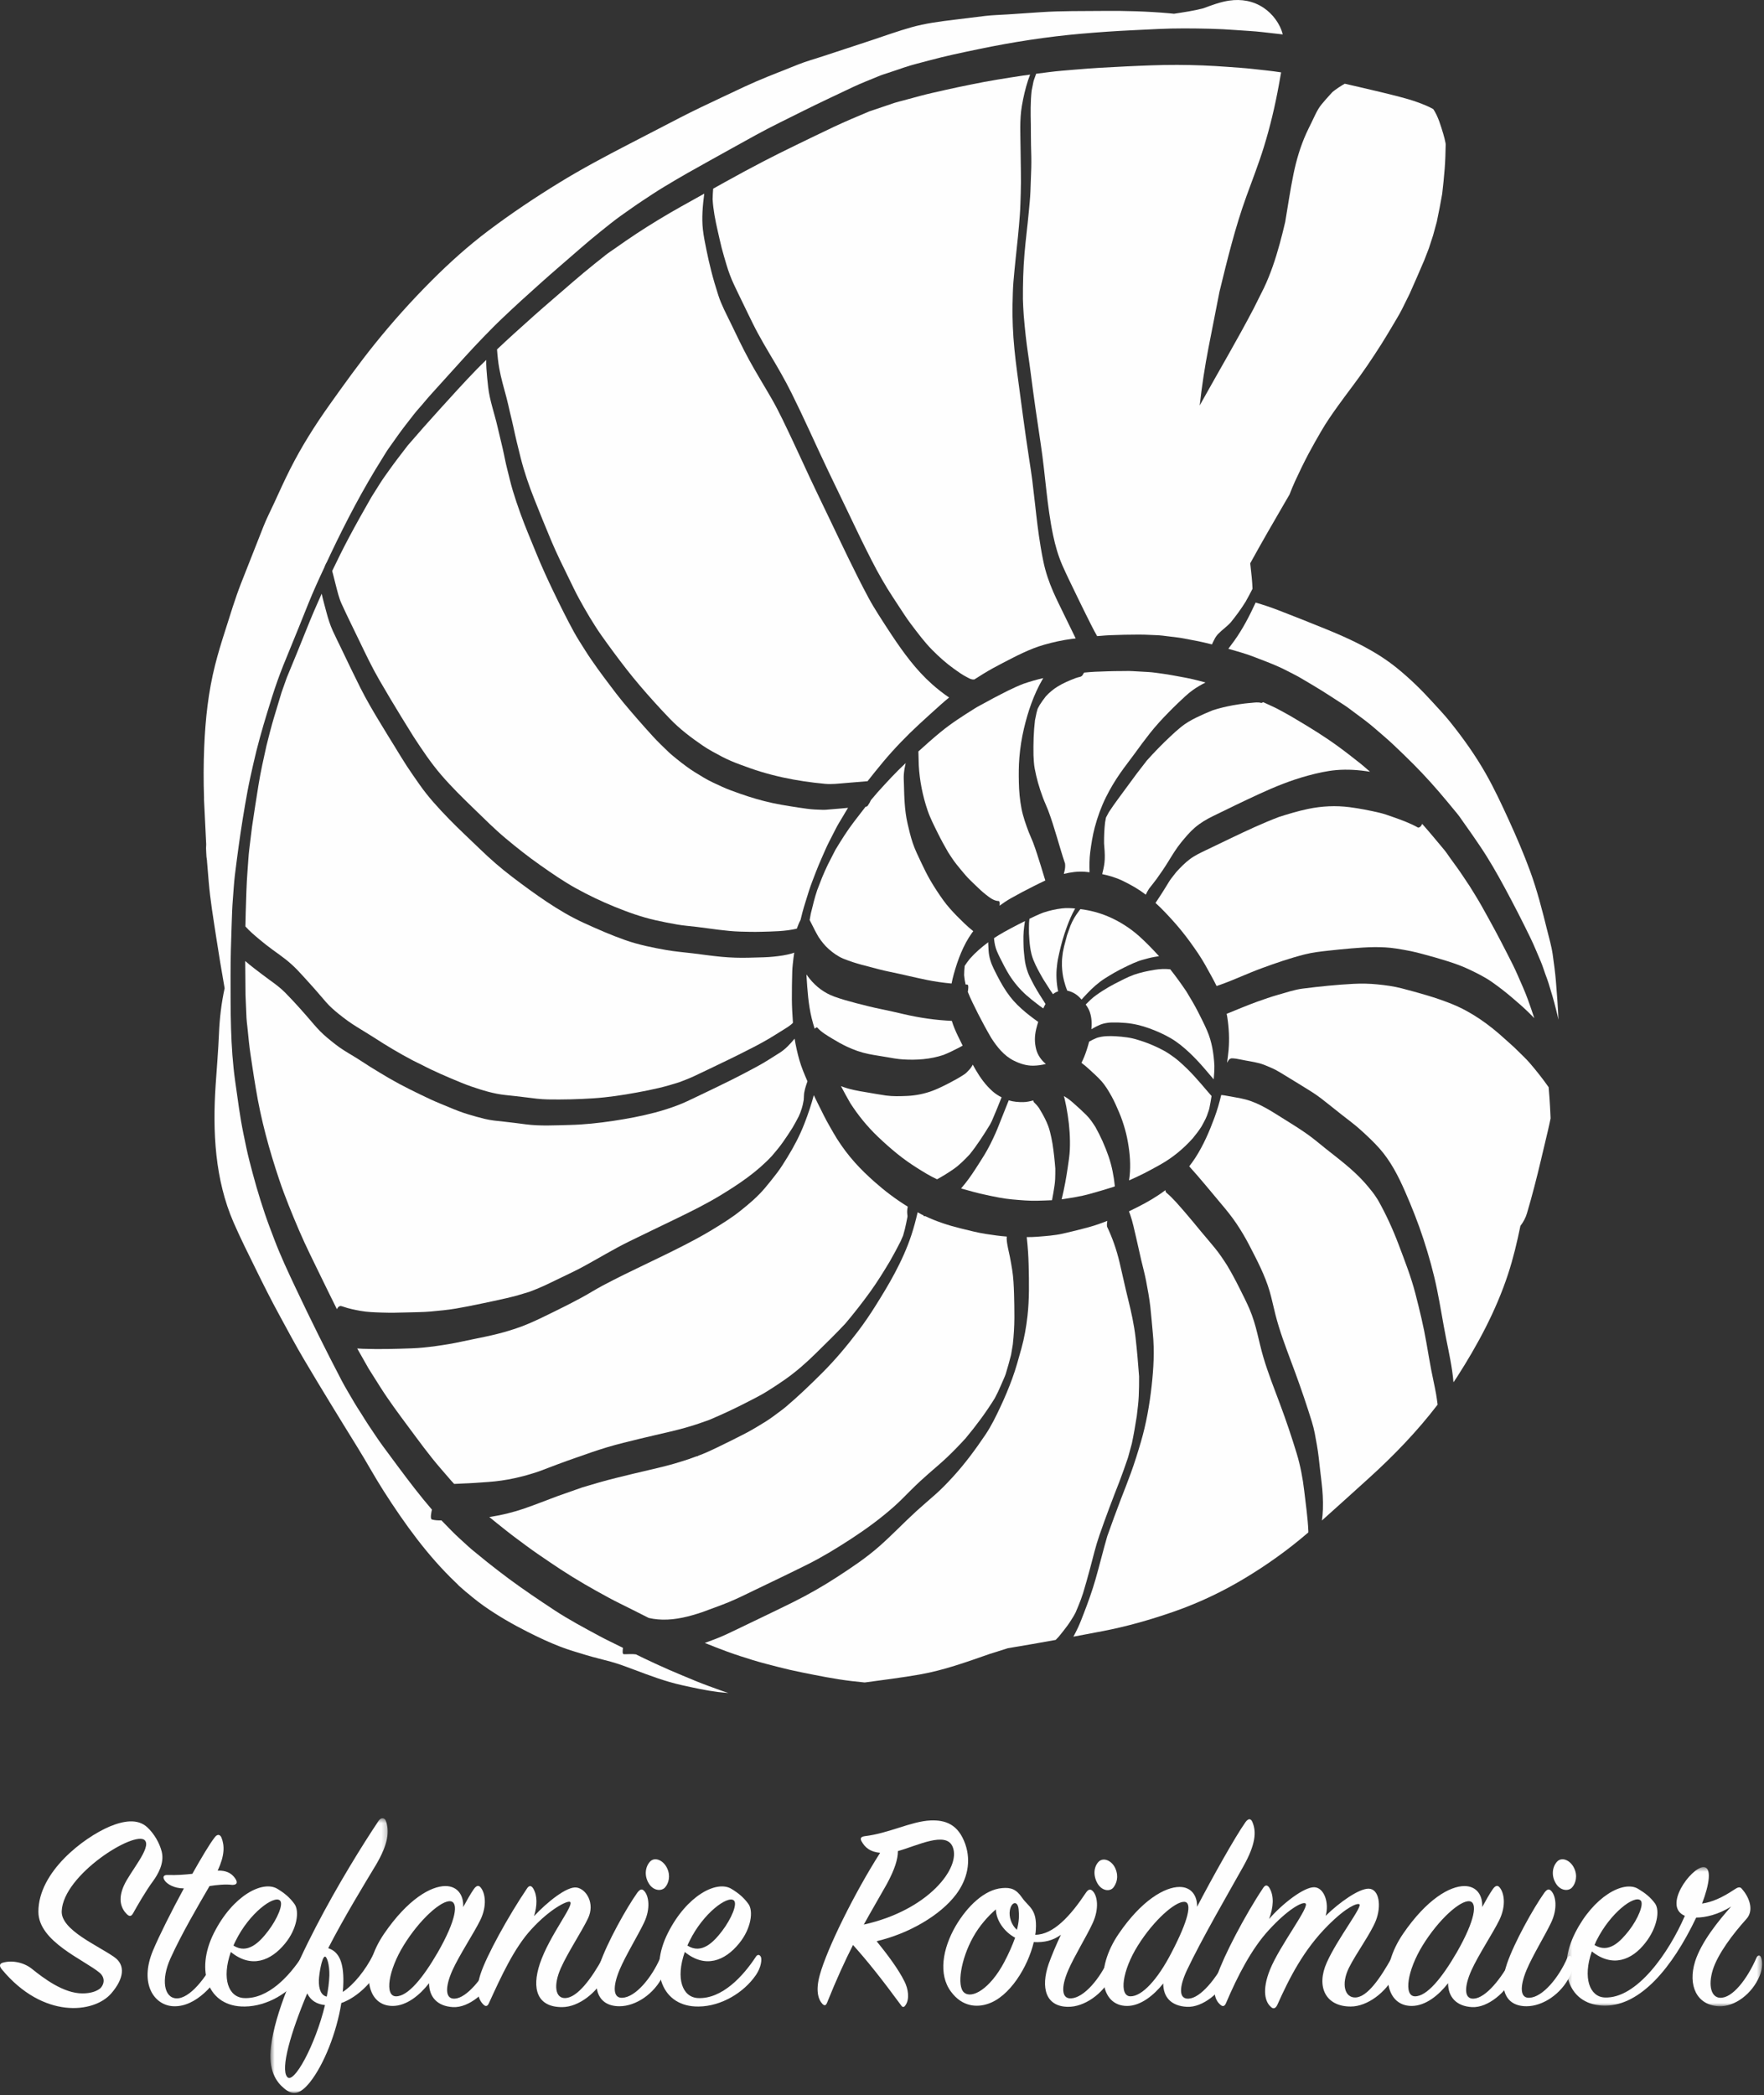
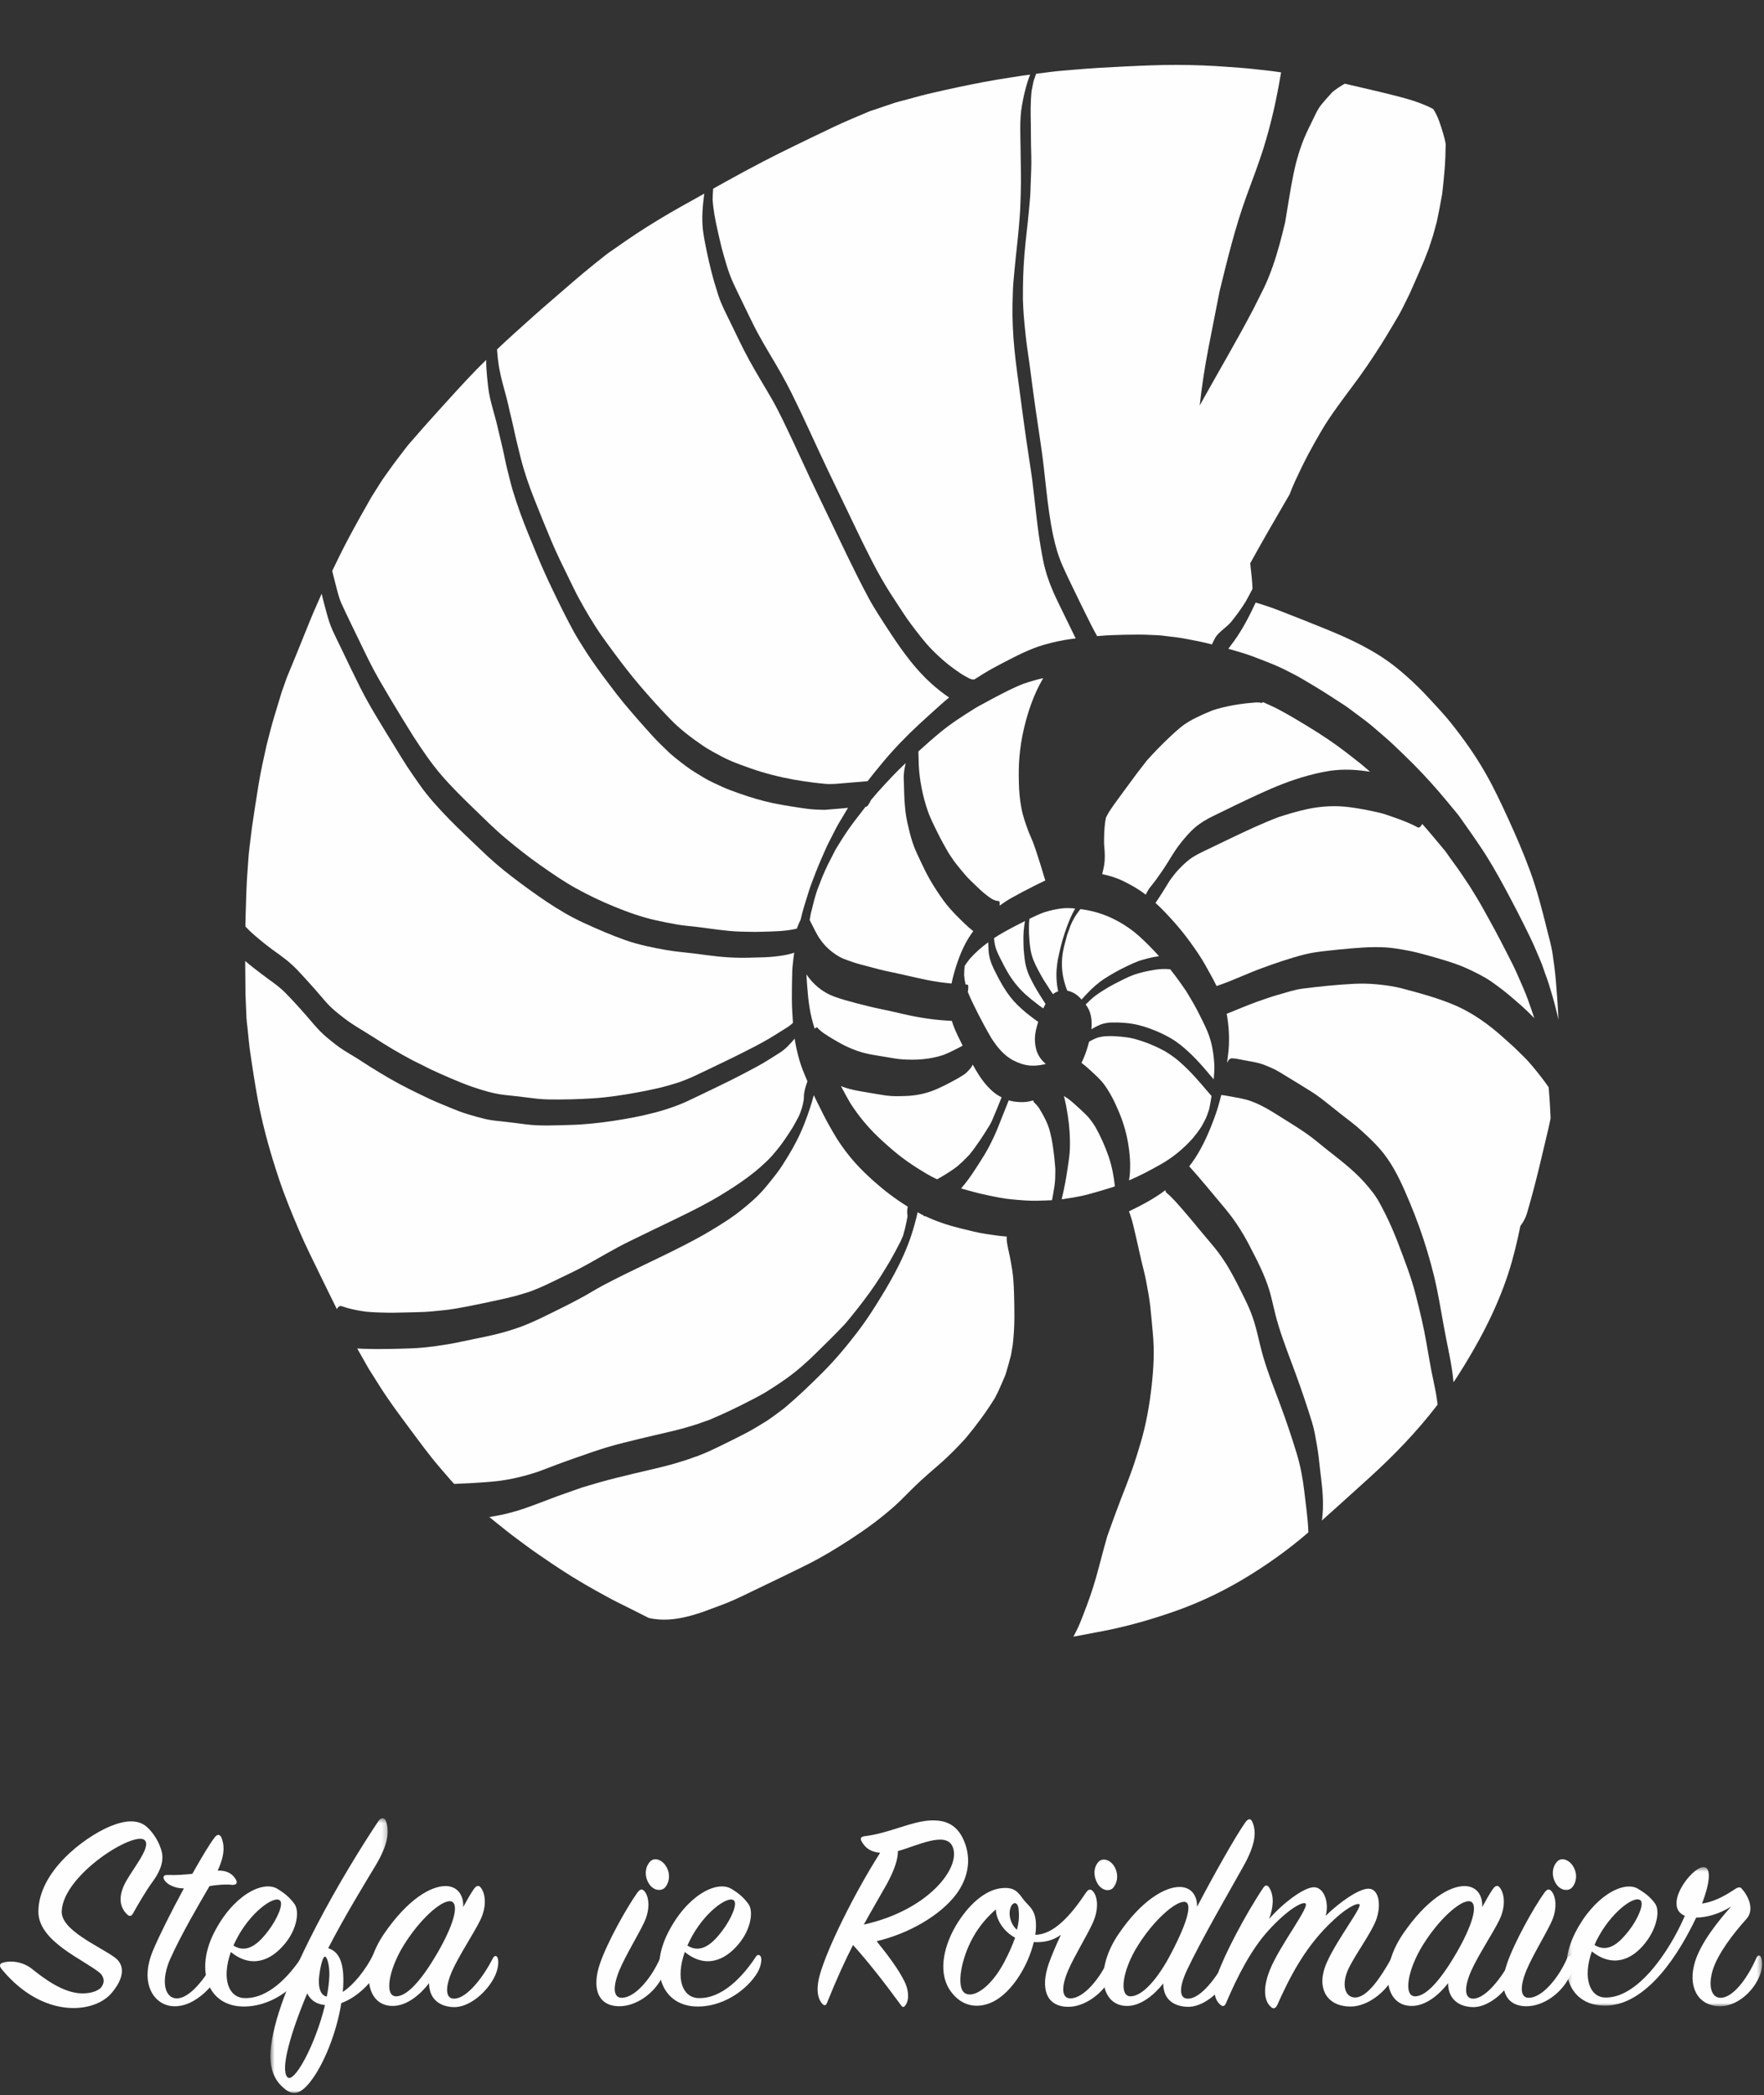
<svg xmlns="http://www.w3.org/2000/svg" xmlns:xlink="http://www.w3.org/1999/xlink" width="363px" height="431px" viewBox="0 0 363 431" version="1.1">
  <rect x="0" y="0" width="363" height="431" fill="#333333" stroke="none" />
  <title>Page 1</title>
  <desc>Created with Sketch.</desc>
  <defs>
    <polygon id="path-1" points="24.783 57 0.638 57 0.638 0.493 24.783 0.493 24.783 57" />
    <polygon id="path-3" points="40.606 0.543 40.606 29.171 0.35 29.171 0.35 0.543 40.606 0.543" />
  </defs>
  <g id="Page-1" stroke="none" stroke-width="1" fill="none" fill-rule="evenodd">
    <g transform="translate(0, -1)">
      <path d="M6.58,406.015 C8.979,407.935 13.059,411.054 16.959,411.054 C18.64,411.054 19.899,410.634 20.68,409.974 C21.7,408.834 21.399,407.575 20.558,406.855 C17.38,404.155 7.899,400.435 7.899,394.255 C7.899,386.036 17.2,379.016 22.538,376.736 C25.419,375.536 28.299,375.056 30.279,376.856 C31.779,378.236 32.858,380.215 33.279,381.896 C33.879,384.295 32.438,386.635 31.538,387.895 C29.979,389.995 28.238,393.055 27.398,394.555 C27.099,395.095 26.738,395.395 26.079,394.735 C24.939,393.595 24.22,391.735 25.479,388.915 C26.738,386.036 31.238,381.056 29.799,379.556 C27.759,377.455 12.999,386.635 12.7,394.135 C12.52,398.035 20.2,401.215 23.558,403.615 C25.838,405.235 25.538,407.994 22.898,411.054 C19.299,415.195 8.86,416.334 0.4,406.134 C-0.26,405.355 -0.021,404.935 0.519,404.754 C2.499,404.155 4.96,404.695 6.58,406.015" id="Fill-1" fill="#FEFEFE" />
      <path d="M33.938,387.895 C33.338,387.055 33.698,386.635 34.598,386.696 C36.278,386.755 37.958,386.635 39.578,386.456 C41.438,383.156 43.118,380.335 44.138,379.016 C44.678,378.236 45.278,378.295 45.578,379.016 C46.238,380.696 46.238,382.675 44.798,385.795 C47.138,385.736 48.038,386.816 48.518,387.595 C48.938,388.316 48.698,388.736 47.798,388.736 C46.478,388.555 44.618,388.736 43.118,388.975 C40.778,392.996 37.358,398.815 35.078,403.855 C33.098,408.235 33.758,411.955 36.278,412.075 C38.978,412.195 42.398,407.935 44.618,403.435 C44.978,402.714 45.638,402.595 45.878,403.435 C46.178,404.395 45.878,405.475 45.278,406.855 C44.498,408.594 40.538,413.874 35.738,413.695 C31.778,413.575 28.599,409.134 31.479,402.235 C32.738,399.235 35.258,394.195 37.838,389.456 C35.798,389.456 34.418,388.555 33.938,387.895" id="Fill-3" fill="#FEFEFE" />
      <path d="M55.178,398.216 C57.098,395.695 58.418,392.575 57.577,391.916 C56.318,390.896 51.338,394.495 48.518,400.195 C48.338,400.555 48.158,400.914 48.038,401.216 C50.978,403.075 53.438,400.495 55.178,398.216 M50.198,412.014 C55.178,412.255 59.557,407.454 62.137,403.495 C62.437,403.015 62.917,403.015 63.157,403.555 C63.397,404.034 63.218,405.714 62.137,407.276 C59.617,410.935 54.998,413.695 50.378,413.755 C42.758,413.875 40.118,406.375 44.018,398.635 C47.918,390.896 54.038,387.776 57.038,389.515 C58.537,390.416 59.617,391.315 60.577,392.635 C61.657,394.075 61.178,397.736 58.657,400.795 C55.718,404.396 51.698,405.954 47.498,402.534 C45.578,408.055 47.018,411.834 50.198,412.014" id="Fill-5" fill="#FEFEFE" />
      <g id="Group-9" transform="translate(55, 374.532)">
        <mask id="mask-2" fill="white">
          <use xlink:href="#path-1" />
        </mask>
        <g id="Clip-8" />
        <path d="M12.778,32.863 C12.838,30.642 12.238,28.783 11.818,28.963 C11.218,29.203 10.678,32.383 10.618,33.762 C10.558,35.682 11.098,36.942 12.238,37.182 C12.538,35.743 12.718,34.243 12.778,32.863 M4.078,53.681 C5.399,55.422 9.898,47.142 11.878,38.923 C10.138,38.743 8.938,37.963 8.218,36.522 C4.859,44.503 2.698,51.942 4.078,53.681 M15.658,34.182 C15.658,34.842 15.598,35.503 15.538,36.222 C17.818,34.722 20.218,31.722 21.778,28.603 C22.138,27.883 22.738,27.823 23.038,28.663 C23.338,29.563 22.978,30.883 22.438,32.262 C21.838,33.703 18.838,37.243 15.238,38.503 C14.278,44.562 11.638,51.221 8.758,54.822 C6.718,57.342 5.218,57.582 3.419,56.022 C1.919,54.761 0.119,52.422 0.778,47.322 C2.459,33.942 16.258,10.964 22.918,1.004 C23.398,0.284 24.177,0.344 24.418,1.064 C25.137,3.104 24.958,5.683 22.378,10.063 C19.918,14.143 15.778,20.924 12.538,27.223 C14.818,27.943 15.718,30.222 15.658,34.182" id="Fill-7" fill="#FEFEFE" mask="url(#mask-2)" />
      </g>
      <path d="M92.677,392.095 C90.757,391.915 86.377,395.815 83.077,401.155 C79.898,406.315 79.117,411.594 81.457,411.655 C83.917,411.714 87.037,407.874 90.097,402.595 C93.877,395.995 94.417,392.275 92.677,392.095 M97.477,389.635 C98.017,388.855 98.497,388.736 98.917,389.275 C99.817,390.355 100.297,392.935 98.857,395.935 C97.537,398.635 94.537,403.135 93.097,406.315 C91.597,409.674 91.537,412.254 93.577,412.134 C96.037,412.014 99.337,407.935 101.437,403.794 C101.737,403.254 102.156,403.195 102.397,403.735 C102.636,404.275 102.636,405.775 101.857,407.454 C100.297,410.754 96.517,414.054 93.217,413.874 C89.977,413.695 88.297,411.775 88.297,408.954 C86.377,411.414 83.677,413.634 80.798,413.634 C75.218,413.634 74.078,406.015 79.057,398.755 C83.917,391.675 88.657,388.975 91.657,388.975 C94.237,388.975 95.437,390.955 95.317,393.295 C96.097,391.855 96.817,390.595 97.477,389.635" id="Fill-10" fill="#FEFEFE" />
-       <path d="M118.657,389.275 C120.637,389.576 122.497,392.515 120.997,395.635 C119.737,398.275 116.797,402.714 115.417,405.835 C113.857,409.315 114.217,412.134 116.377,412.014 C118.837,411.894 121.777,407.935 124.056,403.735 C124.357,403.195 124.777,403.195 125.076,403.675 C125.497,404.335 125.377,405.714 124.537,407.455 C122.917,410.815 119.137,413.875 115.657,413.875 C110.557,413.875 109.357,410.155 111.097,404.935 C113.077,399.055 118.357,392.695 117.277,392.215 C116.677,391.975 113.197,393.655 109.357,397.855 C105.817,401.695 103.178,407.455 100.597,413.094 C100.358,413.634 99.998,413.875 99.458,413.335 C98.258,412.134 97.898,410.155 98.858,407.155 C100.057,403.375 104.678,395.035 108.457,389.456 C108.877,388.796 109.357,388.855 109.717,389.456 C110.617,390.956 110.557,392.996 109.897,395.155 C112.597,392.275 116.677,388.975 118.657,389.275" id="Fill-12" fill="#FEFEFE" />
      <path d="M136.836,389.275 C136.056,390.116 134.376,389.935 133.476,388.376 C132.516,386.755 132.816,384.956 133.776,383.936 C134.736,382.916 136.476,383.635 137.256,385.255 C138.036,386.816 137.616,388.435 136.836,389.275 M123.457,404.935 C124.957,400.555 128.916,393.475 131.136,390.355 C131.676,389.635 132.096,389.456 132.576,389.996 C133.476,390.956 133.956,393.536 132.516,396.535 C131.256,399.175 128.736,403.254 127.476,406.254 C126.036,409.735 126.156,412.075 128.076,411.955 C130.776,411.835 134.076,407.875 135.876,403.735 C136.176,403.195 136.596,403.254 136.836,403.735 C137.316,404.695 137.136,405.955 136.416,407.455 C134.616,411.174 130.836,413.695 127.476,413.695 C122.917,413.695 121.776,409.855 123.457,404.935" id="Fill-14" fill="#FEFEFE" />
      <path d="M148.595,398.216 C150.515,395.695 151.835,392.575 150.995,391.916 C149.735,390.896 144.755,394.495 141.935,400.195 C141.756,400.555 141.575,400.914 141.455,401.216 C144.395,403.075 146.855,400.495 148.595,398.216 M143.616,412.014 C148.595,412.255 152.975,407.454 155.555,403.495 C155.855,403.015 156.335,403.015 156.574,403.555 C156.815,404.034 156.635,405.714 155.555,407.276 C153.035,410.935 148.415,413.695 143.795,413.755 C136.176,413.875 133.536,406.375 137.436,398.635 C141.336,390.896 147.455,387.776 150.455,389.515 C151.955,390.416 153.035,391.315 153.995,392.635 C155.075,394.075 154.595,397.736 152.075,400.795 C149.135,404.396 145.116,405.954 140.915,402.534 C138.995,408.055 140.436,411.834 143.616,412.014" id="Fill-16" fill="#FEFEFE" />
      <path d="M182.494,388.555 C180.875,391.435 179.375,393.955 177.755,396.895 C191.015,393.955 197.794,385.196 196.054,380.936 C194.734,377.576 188.734,380.696 184.774,381.776 C184.774,383.455 184.114,385.555 182.494,388.555 M170.195,412.974 C169.955,413.575 169.655,413.634 169.235,413.214 C168.395,412.314 167.795,410.514 168.695,407.275 C170.195,401.815 175.835,390.415 181.114,382.135 C179.075,381.955 177.995,381.056 177.274,379.736 C176.974,379.136 177.155,378.835 177.934,378.716 C182.974,378.116 187.474,375.656 191.494,375.476 C194.554,375.356 197.194,376.256 198.634,380.335 C199.893,383.936 199.054,387.595 196.774,390.656 C193.534,394.975 187.055,398.755 180.394,400.315 C182.675,403.135 184.835,406.015 186.095,408.534 C186.934,410.155 187.175,412.195 186.394,413.394 C186.095,413.874 185.795,414.054 185.434,413.514 C181.474,408.115 178.354,404.214 175.535,401.095 C173.915,404.275 172.175,408.054 170.195,412.974" id="Fill-18" fill="#FEFEFE" />
      <path d="M226.053,383.996 C227.013,382.976 228.813,383.696 229.533,385.376 C230.253,387.056 229.773,388.435 229.114,389.275 C228.393,390.176 226.713,389.996 225.813,388.376 C224.913,386.756 225.093,385.016 226.053,383.996 M209.614,393.775 C209.434,391.855 208.114,392.216 207.814,393.956 C207.574,395.275 208.114,396.955 209.254,397.975 C209.734,396.296 209.734,394.855 209.614,393.775 M204.934,393.775 C203.314,395.155 201.514,397.195 200.254,399.475 C197.735,403.975 196.834,409.555 198.395,410.875 C200.014,412.255 203.734,410.095 206.614,404.695 C207.634,402.775 208.354,401.096 208.894,399.596 C206.734,398.455 204.994,396.115 204.934,393.775 M228.753,407.575 C226.953,411.175 223.114,413.875 219.753,413.814 C215.194,413.755 214.114,409.915 215.793,404.995 C216.394,403.315 217.293,401.155 218.314,398.995 C216.694,400.195 214.833,400.615 212.734,400.495 C211.533,405.596 207.754,411.775 203.254,413.215 C201.094,413.934 198.034,413.875 195.695,410.695 C193.055,407.155 193.954,401.875 196.655,397.195 C199.054,393.115 202.594,389.696 206.194,389.395 C208.054,389.216 209.134,389.636 210.334,391.376 C211.654,393.296 213.453,393.655 213.154,397.975 C213.154,398.275 213.094,398.695 213.033,398.995 C216.753,398.995 220.293,395.096 223.413,390.416 C223.953,389.576 224.433,389.516 224.913,390.056 C225.813,391.016 226.234,393.596 224.853,396.596 C223.654,399.235 221.074,403.375 219.814,406.315 C218.314,409.795 218.434,412.195 220.413,412.075 C223.053,411.955 226.413,407.995 228.213,403.795 C228.453,403.255 228.933,403.255 229.233,403.795 C229.593,404.755 229.533,406.016 228.753,407.575" id="Fill-20" fill="#FEFEFE" />
      <path d="M234.154,401.216 C230.914,406.375 230.255,411.594 232.594,411.654 C234.994,411.714 238.234,408.175 241.053,402.714 C244.534,396.055 245.433,392.276 243.694,392.216 C241.834,392.156 237.454,395.935 234.154,401.216 M244.593,412.135 C247.053,412.014 250.294,407.995 252.393,403.856 C252.693,403.315 253.113,403.315 253.353,403.795 C253.593,404.334 253.653,405.896 252.873,407.515 C251.254,410.815 247.534,413.995 244.233,413.815 C240.994,413.635 239.374,411.834 239.374,409.014 C237.454,411.414 234.754,413.635 231.934,413.635 C226.354,413.635 225.274,406.015 230.194,398.815 C234.934,391.856 239.734,389.156 242.734,389.156 C245.193,389.156 246.393,391.015 246.334,393.236 C249.573,387.055 254.133,378.897 256.293,375.836 C256.893,374.995 257.433,375.057 257.733,375.836 C258.573,377.817 258.393,380.397 255.873,384.897 C252.993,390.055 247.233,399.954 244.233,406.315 C242.614,409.795 242.553,412.255 244.593,412.135" id="Fill-22" fill="#FEFEFE" />
      <path d="M270.453,389.216 C272.493,389.276 273.572,392.455 272.793,395.096 C275.673,392.276 279.692,389.455 281.673,389.515 C283.832,389.575 284.312,393.115 283.112,396.115 C282.032,398.815 279.093,402.776 277.593,405.776 C275.913,409.195 276.753,411.954 278.912,411.894 C281.372,411.834 284.072,407.875 286.412,403.675 C286.712,403.135 287.192,403.135 287.492,403.555 C287.792,403.976 287.612,405.954 286.952,407.334 C285.272,410.755 281.432,413.755 277.952,413.755 C272.732,413.755 270.812,409.615 273.033,404.695 C275.253,399.716 280.593,392.995 279.692,392.695 C279.213,392.515 277.173,393.175 273.272,397.075 C268.293,402.055 265.353,407.815 262.833,413.454 C262.474,414.175 261.993,414.354 261.453,413.755 C260.433,412.854 259.594,410.514 261.333,406.195 C263.313,401.216 269.793,392.935 268.593,392.515 C267.873,392.216 264.932,393.836 261.093,398.034 C257.554,401.875 254.674,407.454 252.273,413.094 C252.033,413.635 251.674,413.875 251.134,413.394 C249.813,412.255 249.514,410.276 250.533,407.214 C251.794,403.435 256.174,394.976 259.953,389.336 C260.373,388.675 260.853,388.736 261.213,389.336 C262.233,391.015 262.053,393.356 261.153,395.755 C263.793,392.695 268.293,389.156 270.453,389.216" id="Fill-24" fill="#FEFEFE" />
      <path d="M302.372,392.095 C300.452,391.915 296.072,395.815 292.772,401.155 C289.592,406.315 288.812,411.594 291.151,411.655 C293.611,411.714 296.731,407.874 299.791,402.595 C303.572,395.995 304.111,392.275 302.372,392.095 M307.171,389.635 C307.712,388.855 308.192,388.736 308.611,389.275 C309.512,390.355 309.991,392.935 308.551,395.935 C307.231,398.635 304.231,403.135 302.791,406.315 C301.291,409.674 301.231,412.254 303.272,412.134 C305.731,412.014 309.031,407.935 311.132,403.794 C311.432,403.254 311.851,403.195 312.091,403.735 C312.332,404.275 312.332,405.775 311.551,407.454 C309.991,410.754 306.212,414.054 302.911,413.874 C299.673,413.695 297.991,411.775 297.991,408.954 C296.072,411.414 293.373,413.634 290.493,413.634 C284.913,413.634 283.772,406.015 288.752,398.755 C293.611,391.675 298.351,388.975 301.351,388.975 C303.933,388.975 305.132,390.955 305.012,393.295 C305.791,391.855 306.512,390.595 307.171,389.635" id="Fill-26" fill="#FEFEFE" />
      <path d="M323.492,389.275 C322.713,390.116 321.032,389.935 320.133,388.376 C319.173,386.755 319.472,384.956 320.432,383.936 C321.392,382.916 323.133,383.635 323.912,385.255 C324.692,386.816 324.272,388.435 323.492,389.275 M310.113,404.935 C311.613,400.555 315.572,393.475 317.793,390.355 C318.333,389.635 318.753,389.456 319.232,389.996 C320.133,390.956 320.612,393.536 319.173,396.535 C317.913,399.175 315.392,403.254 314.133,406.254 C312.692,409.735 312.812,412.075 314.732,411.955 C317.432,411.835 320.732,407.875 322.532,403.735 C322.832,403.195 323.252,403.254 323.492,403.735 C323.972,404.695 323.792,405.955 323.072,407.455 C321.272,411.174 317.492,413.695 314.133,413.695 C309.573,413.695 308.432,409.855 310.113,404.935" id="Fill-28" fill="#FEFEFE" />
      <g id="Group-32" transform="translate(322, 384.532)">
        <mask id="mask-4" fill="white">
          <use xlink:href="#path-3" />
        </mask>
        <g id="Clip-31" />
        <path d="M13.192,13.623 C15.112,11.163 16.372,8.044 15.591,7.384 C14.271,6.243 9.352,10.023 6.591,15.543 C6.412,15.843 6.292,16.263 6.112,16.563 C9.051,18.363 11.391,15.903 13.192,13.623 M31.671,29.163 C27.111,28.923 25.311,24.843 26.811,19.983 C28.071,15.963 31.671,11.523 34.251,8.644 C31.611,10.323 28.911,10.924 27.051,10.924 C22.071,21.363 15.591,28.923 8.452,29.043 C0.832,29.163 -1.747,21.723 2.152,14.043 C5.932,6.603 12.051,3.244 15.051,4.983 C16.551,5.884 17.631,6.724 18.591,8.044 C19.611,9.483 19.011,13.023 16.612,16.083 C13.792,19.743 9.772,21.243 5.572,17.883 C3.652,23.343 5.152,27.243 8.212,27.362 C14.811,27.663 21.412,18.183 24.712,10.563 C20.091,8.644 25.971,0.664 28.491,0.544 C30.351,0.483 29.751,4.144 28.251,8.044 C30.351,7.743 32.451,6.783 34.791,5.224 C35.51,4.743 36.05,4.443 36.47,5.044 C37.671,6.363 39.171,9.243 37.371,11.224 C34.55,14.343 31.491,18.423 30.471,21.663 C29.451,24.963 30.171,27.362 31.971,27.423 C34.491,27.543 37.55,23.583 39.47,19.144 C39.711,18.663 40.13,18.543 40.371,19.083 C40.671,19.743 40.791,21.303 40.071,22.983 C38.571,26.583 34.97,29.343 31.671,29.163" id="Fill-30" fill="#FEFEFE" mask="url(#mask-4)" />
      </g>
      <path d="M198.626,199.338 C198.605,199.383 198.585,199.429 198.562,199.474 L198.563,199.474 C198.563,199.474 198.563,199.472 198.564,199.471 C198.585,199.428 198.605,199.382 198.626,199.338" id="Fill-33" fill="#FEFEFE" />
      <path d="M178.774,217.821 C179.981,218.067 181.209,218.232 182.421,218.446 C183.536,218.643 184.645,218.853 185.775,218.924 C188.59,219.107 191.443,218.909 194.134,218.013 C195.288,217.562 196.383,217 197.483,216.435 C197.691,216.328 197.891,216.204 198.098,216.094 C197.775,215.446 197.454,214.796 197.139,214.143 C196.649,213.129 196.193,212.083 195.87,211.002 C192.555,210.855 189.266,210.374 186.037,209.63 C184.47,209.268 182.902,208.903 181.327,208.583 C179.604,208.232 177.914,207.808 176.211,207.365 C174.686,206.966 173.169,206.549 171.688,206.008 C169.644,205.262 167.949,203.994 166.594,202.31 C166.372,202.035 166.163,201.75 165.964,201.459 C165.965,201.566 165.965,201.673 165.965,201.78 C166.153,204.686 166.335,207.585 167.024,210.433 C167.203,211.166 167.413,211.893 167.643,212.615 C167.775,212.474 167.93,212.364 168.134,212.327 C169.012,213.329 170.148,213.97 171.272,214.657 C172.232,215.246 173.22,215.8 174.241,216.282 C175.699,216.974 177.189,217.5 178.774,217.821" id="Fill-35" fill="#FEFEFE" />
      <path d="M211.836,190.005 C211.811,190.285 211.77,190.565 211.759,190.845 C211.73,191.571 211.732,192.289 211.744,193.017 C211.853,194.849 211.959,196.752 212.65,198.466 C213.207,199.857 213.95,201.149 214.69,202.444 C214.992,202.915 215.292,203.383 215.592,203.855 C215.949,204.41 216.3,204.987 216.698,205.521 C216.738,205.486 216.768,205.44 216.809,205.407 C217.092,205.188 217.407,205.033 217.749,204.93 C217.559,204.043 217.447,203.147 217.409,202.236 C217.378,201.427 217.393,200.61 217.497,199.805 C217.556,199.343 217.586,198.864 217.683,198.407 C218.057,196.595 218.472,194.794 219.062,193.042 C219.194,192.649 219.323,192.254 219.469,191.865 C219.652,191.385 219.815,190.887 220.024,190.42 C220.245,189.92 220.445,189.4 220.7,188.913 C220.88,188.581 221.055,188.25 221.231,187.915 C221.236,187.904 221.243,187.895 221.249,187.884 C220.354,187.801 219.456,187.756 218.558,187.859 C217.229,188.014 215.94,188.312 214.672,188.734 C213.706,189.108 212.767,189.547 211.836,190.005" id="Fill-37" fill="#FEFEFE" />
-       <path d="M198.296,200.183 C198.326,200.079 198.359,199.976 198.393,199.874 C198.394,199.873 198.394,199.871 198.394,199.87 C198.362,199.975 198.329,200.079 198.296,200.183" id="Fill-39" fill="#FEFEFE" />
      <path d="M215.219,219.861 C214.28,219.098 213.532,218.033 213.229,216.856 C212.864,215.429 212.889,214.13 213.227,212.695 C213.347,212.184 213.497,211.69 213.648,211.195 C213.611,211.173 213.572,211.16 213.534,211.134 C213.264,210.951 213.006,210.757 212.744,210.561 C212.173,210.129 211.6,209.701 211.05,209.239 C209.886,208.265 208.777,207.212 207.85,206.006 C206.825,204.677 205.994,203.232 205.226,201.746 C204.976,201.268 204.74,200.782 204.5,200.3 C203.913,199.112 203.52,197.886 203.433,196.558 C203.401,196.058 203.374,195.562 203.357,195.061 C203.354,194.977 203.372,194.899 203.373,194.818 C202.004,195.823 200.721,196.937 199.58,198.221 C199.206,198.688 198.857,199.163 198.529,199.659 C198.522,199.699 198.516,199.738 198.507,199.777 C198.442,200.386 198.402,200.989 198.399,201.602 C198.449,202.248 198.554,202.886 198.697,203.516 C198.812,203.52 198.928,203.53 199.043,203.534 C199.382,203.543 199.24,204.562 199.157,205.037 C199.446,205.769 199.766,206.483 200.108,207.189 C200.503,208.009 200.905,208.831 201.32,209.641 C202.172,211.295 203.048,212.923 203.99,214.528 C205.168,216.361 206.613,218.171 208.597,219.165 C209.85,219.794 211.192,220.236 212.612,220.216 C213.515,220.205 214.365,220.081 215.219,219.861" id="Fill-41" fill="#FEFEFE" />
      <path d="M247.253,232.722 C247.553,232.184 247.84,231.643 248.114,231.093 C248.204,230.889 248.291,230.686 248.376,230.48 C248.508,230.116 248.633,229.751 248.755,229.385 C248.791,229.263 248.824,229.14 248.857,229.019 C249.038,228.17 249.182,227.315 249.318,226.458 C248.618,225.669 247.942,224.858 247.254,224.059 C246.313,222.972 245.357,221.901 244.331,220.892 C243.752,220.319 243.152,219.768 242.534,219.233 C241.92,218.707 241.268,218.241 240.595,217.788 C239.284,216.909 237.828,216.263 236.374,215.666 C235.64,215.368 234.885,215.134 234.131,214.896 C233.425,214.675 232.659,214.495 231.927,214.396 C231.145,214.29 230.37,214.206 229.585,214.164 C228.283,214.095 226.949,214.093 225.702,214.5 C225.157,214.715 224.635,214.985 224.125,215.271 C223.983,215.816 223.822,216.355 223.65,216.894 C223.355,217.818 222.989,218.759 222.545,219.635 C223.104,220.046 223.637,220.494 224.141,220.963 C225.002,221.765 225.893,222.535 226.673,223.418 C227.499,224.347 228.142,225.444 228.748,226.525 C229.335,227.573 229.808,228.705 230.285,229.804 C230.774,230.936 231.158,232.098 231.499,233.283 C231.834,234.452 232.065,235.644 232.249,236.844 C232.6,239.14 232.703,241.516 232.339,243.815 C233.389,243.355 234.429,242.871 235.458,242.352 C236.557,241.793 237.629,241.199 238.708,240.6 C241.275,239.17 243.5,237.33 245.454,235.152 C246.103,234.372 246.707,233.576 247.253,232.722" id="Fill-43" fill="#FEFEFE" />
      <path d="M210.918,190.469 C210.477,190.692 210.032,190.913 209.593,191.137 C208.557,191.661 207.538,192.207 206.527,192.773 C205.854,193.153 205.195,193.554 204.555,193.977 C204.562,194.065 204.561,194.153 204.569,194.239 C204.655,195.055 204.82,195.87 205.135,196.632 C205.332,197.114 205.559,197.581 205.789,198.043 C206.375,199.226 206.98,200.399 207.67,201.525 C207.672,201.53 207.675,201.532 207.677,201.536 C207.685,201.549 207.692,201.562 207.7,201.575 C208.681,203.113 209.85,204.508 211.216,205.721 C211.962,206.383 212.739,207.002 213.536,207.601 C213.858,207.844 214.176,208.109 214.521,208.322 C214.578,208.358 214.637,208.393 214.695,208.428 C214.838,208.12 214.983,207.815 215.148,207.524 C215.04,207.35 214.932,207.174 214.821,207.002 C214.547,206.571 214.272,206.141 213.998,205.714 C213.581,205.062 213.203,204.398 212.821,203.728 C212.655,203.435 212.506,203.133 212.353,202.834 C212.059,202.257 211.76,201.684 211.536,201.077 C211.196,200.154 210.954,199.19 210.848,198.21 C210.804,197.798 210.759,197.383 210.717,196.971 C210.631,196.197 210.621,195.417 210.606,194.639 C210.593,193.938 210.599,193.233 210.658,192.53 C210.718,191.838 210.808,191.15 210.918,190.469" id="Fill-45" fill="#FEFEFE" />
      <path d="M249.912,220.541 C249.914,220.601 249.916,220.661 249.918,220.723 L249.918,220.722 C249.916,220.663 249.914,220.603 249.912,220.541" id="Fill-47" fill="#FEFEFE" />
      <path d="M207.673,201.53 C207.681,201.542 207.689,201.555 207.695,201.568 C207.69,201.557 207.684,201.548 207.677,201.536 C207.675,201.534 207.674,201.532 207.673,201.53" id="Fill-49" fill="#FEFEFE" />
      <path d="M207.658,201.507 C207.664,201.515 207.67,201.522 207.674,201.53 C207.673,201.529 207.672,201.527 207.671,201.526 C207.666,201.519 207.662,201.513 207.658,201.507" id="Fill-51" fill="#FEFEFE" />
      <path d="M214.357,213.094 C214.263,213.195 214.175,213.3 214.091,213.409 C214.177,213.308 214.264,213.207 214.351,213.105 C214.353,213.101 214.356,213.099 214.357,213.094" id="Fill-53" fill="#FEFEFE" />
      <path d="M169.286,181.207 L169.287,181.206 C169.372,180.982 169.458,180.759 169.545,180.536 C169.458,180.759 169.372,180.982 169.286,181.207" id="Fill-55" fill="#FEFEFE" />
      <path d="M298.443,177.538 C298.042,176.983 297.666,176.388 297.227,175.861 C295.728,174.056 294.227,172.244 292.671,170.485 C292.626,170.552 292.588,170.626 292.541,170.69 C292.437,170.922 292.287,171.085 292.091,171.179 C292.015,171.216 291.932,171.243 291.841,171.258 C290.192,170.321 288.412,169.689 286.63,169.056 C285.742,168.745 284.843,168.416 283.927,168.199 C281.893,167.725 279.862,167.318 277.788,167.048 C274.909,166.673 271.989,166.808 269.153,167.406 C267.134,167.829 265.159,168.424 263.193,169.049 C259.766,170.353 256.465,171.901 253.159,173.486 C251.509,174.276 249.867,175.065 248.22,175.858 C247.071,176.411 245.891,176.956 244.864,177.725 C243.81,178.518 242.908,179.444 242.027,180.416 C241.666,180.859 241.317,181.305 240.976,181.766 C240.595,182.277 240.284,182.85 239.944,183.388 C239.302,184.417 238.664,185.455 237.975,186.452 C237.911,186.546 237.844,186.64 237.78,186.734 C238.431,187.326 239.062,187.941 239.672,188.58 C240.91,189.878 242.106,191.192 243.231,192.59 C244.421,194.062 245.514,195.592 246.574,197.161 C247.568,198.635 248.42,200.206 249.271,201.76 C249.646,202.445 250.014,203.14 250.364,203.846 C250.442,203.808 250.51,203.756 250.602,203.739 C250.684,203.715 250.764,203.689 250.845,203.662 C251.047,203.59 251.25,203.517 251.451,203.446 C254.2,202.454 256.846,201.191 259.589,200.187 C262.515,199.112 265.466,198.093 268.492,197.325 C270.121,196.913 271.752,196.734 273.417,196.55 C274.981,196.381 276.548,196.216 278.114,196.087 C281.179,195.837 284.307,195.643 287.359,196.13 C288.354,196.288 289.337,196.457 290.322,196.655 C291.172,196.823 292.001,197.05 292.839,197.271 C294.529,197.712 296.207,198.202 297.873,198.723 C299.428,199.212 301.001,199.781 302.469,200.489 C304.028,201.239 305.596,202.009 307.015,203.007 C308.487,204.038 309.887,205.129 311.254,206.298 C312.475,207.338 313.707,208.402 314.839,209.542 C315.137,209.842 315.433,210.142 315.732,210.44 C315.307,209.147 314.862,207.863 314.397,206.577 C313.788,204.885 313.021,203.249 312.309,201.596 C311.679,200.137 310.943,198.702 310.215,197.285 C309.38,195.66 308.553,194.033 307.684,192.427 C306.765,190.726 305.831,189.036 304.885,187.351 C304.055,185.872 303.141,184.442 302.254,183 C302.309,183.094 302.365,183.185 302.422,183.275 C301.564,182.01 300.742,180.712 299.847,179.474 C299.38,178.829 298.911,178.184 298.443,177.538" id="Fill-57" fill="#FEFEFE" />
      <path d="M318.681,224.638 C317.473,222.917 316.176,221.28 314.804,219.68 C314.006,218.748 313.073,217.914 312.209,217.043 C311.408,216.235 310.524,215.492 309.681,214.724 C306.44,211.757 302.828,209.159 298.731,207.511 C295.389,206.162 291.933,205.224 288.453,204.311 C286.813,203.881 285.084,203.652 283.398,203.489 C281.794,203.331 280.181,203.299 278.572,203.38 C275.078,203.558 271.58,203.917 268.11,204.358 C266.406,204.571 264.76,205.142 263.113,205.603 C261.584,206.034 260.087,206.564 258.591,207.095 C256.514,207.86 254.474,208.719 252.423,209.55 C252.46,209.737 252.503,209.923 252.534,210.112 C252.896,212.386 253.014,214.707 252.819,217.004 C252.743,217.875 252.62,218.741 252.505,219.607 C252.576,219.495 252.64,219.377 252.717,219.273 C252.859,218.953 253.09,218.764 253.414,218.706 C254.026,218.699 254.649,218.816 255.245,218.942 C256.562,219.223 257.898,219.388 259.199,219.734 C259.986,219.943 260.729,220.289 261.479,220.604 C262.224,220.915 262.928,221.3 263.616,221.721 C264.986,222.564 266.363,223.396 267.732,224.238 C269.143,225.105 270.592,225.974 271.907,226.986 C273.285,228.052 274.638,229.151 276.004,230.23 C277.328,231.276 278.699,232.262 279.952,233.398 C281.301,234.62 282.631,235.85 283.843,237.212 C286.148,239.801 287.737,242.902 289.12,246.06 C290.538,249.292 291.849,252.603 292.943,255.963 C294.037,259.322 294.995,262.732 295.704,266.196 C296.392,269.545 296.909,272.926 297.574,276.278 C298.173,279.284 298.844,282.287 299.101,285.345 C299.331,284.998 299.574,284.659 299.799,284.308 C304.059,277.679 307.856,270.623 310.324,263.118 C311.392,259.868 312.186,256.529 312.873,253.173 C313.476,252.386 313.948,251.511 314.221,250.586 C315.292,246.967 316.232,243.297 317.101,239.623 C317.584,237.581 318.071,235.542 318.552,233.5 C318.744,232.686 318.916,231.865 319.083,231.043 C319.045,230.257 319.009,229.471 318.969,228.686 C318.899,227.332 318.795,225.985 318.681,224.638" id="Fill-59" fill="#FEFEFE" />
      <path d="M234.776,297.609 C234.145,299.755 233.486,301.891 232.719,303.992 C232.077,305.751 231.399,307.494 230.714,309.236 C229.74,311.811 228.77,314.389 227.862,316.985 C227.005,319.921 226.291,322.901 225.446,325.845 C224.763,328.227 223.929,330.555 223.033,332.864 C222.655,333.838 222.285,334.825 221.847,335.772 C221.547,336.422 221.219,337.049 220.886,337.674 C222.857,337.301 224.826,336.928 226.796,336.555 C231.762,335.614 236.604,334.233 241.382,332.581 C244.19,331.612 246.928,330.481 249.593,329.198 C251.75,328.161 253.858,327.025 255.919,325.796 C260.634,322.981 265.078,319.81 269.229,316.231 C269.23,316.137 269.236,316.045 269.236,315.95 C269.114,313.196 268.71,310.454 268.392,307.717 C268.088,305.084 267.59,302.463 266.819,299.926 C265.792,296.562 264.668,293.217 263.436,289.922 C262.236,286.706 260.96,283.5 259.981,280.209 C259.503,278.585 259.132,276.927 258.732,275.282 C258.315,273.581 257.833,271.941 257.147,270.326 C256.504,268.816 255.738,267.344 255.005,265.868 C254.229,264.308 253.405,262.785 252.511,261.287 C251.725,260.06 250.921,258.853 249.997,257.724 C249.038,256.554 248.052,255.409 247.081,254.248 C246.036,252.994 245.013,251.711 243.937,250.482 C242.697,249.069 241.463,247.547 240.019,246.341 C239.883,246.228 239.836,246.036 239.817,245.825 C238.06,247.156 236.133,248.274 234.172,249.265 C233.559,249.576 232.94,249.878 232.321,250.179 C232.402,250.406 232.49,250.63 232.57,250.858 C233.09,252.338 233.393,253.889 233.759,255.41 C234.148,257.015 234.464,258.635 234.852,260.242 C235.201,261.684 235.581,263.118 235.862,264.574 C236.197,266.314 236.514,268.047 236.717,269.808 C236.924,271.618 237.05,273.437 237.23,275.253 C237.591,278.886 237.388,282.495 236.985,286.113 C236.558,289.968 235.867,293.885 234.776,297.609" id="Fill-61" fill="#FEFEFE" />
      <path d="M250.945,61.02 C252.557,54.415 254.167,47.796 256.484,41.396 C257.703,38.028 259.022,34.667 260.08,31.241 C261.377,27.049 262.377,22.81 263.165,18.492 C263.325,17.625 263.478,16.758 263.63,15.891 C263.535,15.876 263.441,15.86 263.346,15.845 C261.534,15.563 259.697,15.404 257.874,15.19 C256.138,14.99 254.388,14.893 252.646,14.758 C249.187,14.492 245.727,14.36 242.259,14.35 C238.703,14.336 235.155,14.502 231.605,14.666 C228.122,14.828 224.637,15.023 221.165,15.326 C219.415,15.478 217.664,15.6 215.924,15.827 C215.022,15.945 214.12,16.057 213.217,16.174 C213.056,16.623 212.893,17.072 212.742,17.523 C212.717,17.608 212.692,17.691 212.669,17.777 C212.53,18.404 212.403,19.034 212.291,19.668 C212.037,21.965 212.08,24.283 212.128,26.589 C212.158,27.992 212.122,29.398 212.163,30.8 C212.21,32.389 212.26,33.977 212.216,35.567 C212.171,37.157 212.111,38.746 212.046,40.334 C211.987,41.814 211.828,43.292 211.69,44.768 C211.429,47.581 211.058,50.385 210.822,53.2 C210.559,56.329 210.483,59.446 210.499,62.587 C210.541,63.699 210.582,64.808 210.67,65.917 C210.78,67.309 210.924,68.696 211.072,70.085 C211.341,72.573 211.761,75.046 212.074,77.529 C212.706,82.53 213.436,87.514 214.188,92.497 C215.125,98.695 215.423,104.992 216.717,111.135 C217.164,113.251 217.755,115.334 218.628,117.321 C219.042,118.273 219.488,119.207 219.933,120.148 C220.486,121.315 221.052,122.476 221.619,123.635 C222.282,124.988 222.934,126.349 223.612,127.697 C224.315,129.088 224.99,130.499 225.77,131.852 C225.968,131.838 226.168,131.825 226.364,131.81 C227.047,131.754 227.726,131.69 228.409,131.666 C230.367,131.592 232.31,131.538 234.272,131.542 C235.049,131.541 235.809,131.558 236.586,131.6 C237.46,131.651 238.357,131.647 239.227,131.754 C240.285,131.883 241.342,132.015 242.4,132.143 C243.3,132.253 244.199,132.462 245.091,132.621 C246.541,132.879 247.976,133.199 249.403,133.556 C249.548,133.226 249.702,132.901 249.871,132.588 C250.082,132.133 250.363,131.728 250.71,131.371 C251.506,130.561 252.441,129.916 253.217,129.085 C254.338,127.716 255.393,126.274 256.328,124.771 C256.825,123.9 257.288,123.011 257.747,122.12 C257.692,120.58 257.519,119.04 257.347,117.558 C257.321,117.331 257.297,117.105 257.271,116.878 C259.62,112.613 262.053,108.394 264.509,104.188 C264.792,103.703 265.075,103.218 265.358,102.733 C265.714,101.817 266.082,100.907 266.491,100.014 C267.367,98.118 268.27,96.242 269.245,94.395 C270.096,92.79 271.001,91.214 271.913,89.641 C272.916,87.913 274.055,86.274 275.217,84.65 C277.221,81.848 279.365,79.151 281.297,76.297 C282.302,74.812 283.296,73.325 284.252,71.809 C285.058,70.531 285.83,69.235 286.601,67.938 C287.24,66.828 287.944,65.732 288.515,64.587 C289.031,63.54 289.55,62.496 290.07,61.45 C291.097,59.151 292.104,56.849 293.088,54.531 C293.444,53.609 293.8,52.687 294.158,51.766 C294.118,51.871 294.077,51.975 294.037,52.078 C294.323,51.199 294.609,50.321 294.895,49.443 C295.152,48.505 295.409,47.568 295.666,46.631 C296.071,44.72 296.44,42.811 296.776,40.886 C296.98,39.152 297.16,37.425 297.292,35.683 C297.417,34.047 297.469,32.417 297.493,30.776 C297.489,30.683 297.484,30.59 297.48,30.497 C297.347,29.84 297.2,29.184 296.999,28.534 C296.461,26.784 295.97,25.018 294.966,23.476 C294.89,23.427 294.82,23.372 294.74,23.33 C294.322,23.114 293.901,22.899 293.465,22.718 C292.871,22.469 292.283,22.236 291.675,22.019 C290.49,21.595 289.258,21.241 288.043,20.923 C285.282,20.2 282.507,19.557 279.728,18.909 C278.732,18.676 277.729,18.446 276.727,18.22 C276.725,18.221 276.723,18.221 276.721,18.222 C275.846,18.721 275.014,19.282 274.224,19.903 C274.09,20.052 273.953,20.201 273.814,20.351 C273.17,21.043 272.549,21.751 271.949,22.479 C271.054,23.556 270.441,25.089 269.849,26.281 C269.495,27 269.13,27.717 268.801,28.45 C267.573,31.187 266.763,33.95 266.16,36.892 C265.495,40.134 265.03,43.402 264.473,46.659 C264.118,48.184 263.74,49.694 263.323,51.209 C262.489,54.257 261.459,57.361 260.103,60.216 C259.396,61.62 258.696,63.023 257.997,64.43 C254.648,70.836 250.965,77.068 247.454,83.375 C247.261,83.724 247.068,84.072 246.876,84.419 C247.319,80.437 247.922,76.472 248.685,72.541 C249.431,68.699 250.201,64.862 250.945,61.02" id="Fill-63" fill="#FEFEFE" />
-       <path d="M203.582,341.252 C204.851,340.846 206.119,340.445 207.393,340.049 C210.679,339.504 213.96,338.936 217.236,338.341 C217.444,338.128 217.653,337.916 217.855,337.699 C218.46,336.962 219.054,336.216 219.619,335.447 C220.113,334.784 220.546,334.078 220.976,333.372 C221.099,333.15 221.22,332.926 221.339,332.7 C221.719,331.832 222.07,330.949 222.411,330.064 C222.572,329.598 222.732,329.134 222.893,328.668 C223.405,326.979 223.874,325.278 224.334,323.571 C224.94,321.326 225.459,319.064 226.224,316.862 C227.529,313.095 228.945,309.361 230.404,305.649 C231.002,304.052 231.583,302.453 232.123,300.835 C232.399,299.878 232.661,298.921 232.911,297.955 C233.308,296.079 233.632,294.2 233.928,292.305 C234.084,290.939 234.276,289.557 234.335,288.185 C234.392,286.826 234.416,285.489 234.405,284.135 C234.208,281.476 233.982,278.811 233.679,276.16 C233.373,273.53 232.806,270.914 232.165,268.347 C231.529,265.799 230.992,263.228 230.383,260.67 C229.78,258.134 228.935,255.664 227.804,253.31 C227.766,252.918 227.793,252.529 227.861,252.144 C226.623,252.628 225.371,253.077 224.089,253.426 C222.292,253.915 220.504,254.36 218.685,254.768 C216.971,255.153 215.189,255.265 213.444,255.408 C212.725,255.467 212.002,255.477 211.281,255.481 C211.284,255.499 211.287,255.518 211.29,255.537 C211.501,257.458 211.635,259.369 211.679,261.301 C211.76,264.771 211.829,268.232 211.44,271.687 C211.186,273.945 210.794,276.208 210.184,278.4 C209.603,280.461 209.052,282.546 208.31,284.556 C207.593,286.513 206.791,288.435 205.905,290.32 C204.972,292.308 204.014,294.299 202.785,296.122 C200.769,299.106 198.647,301.995 196.22,304.66 C195.049,305.945 193.843,307.206 192.544,308.362 C191.218,309.54 189.856,310.685 188.547,311.878 C185.97,314.233 183.566,316.775 180.947,319.083 C178.251,321.46 175.237,323.464 172.232,325.417 C169.35,327.292 166.345,329.002 163.27,330.539 C161.542,331.398 159.804,332.241 158.062,333.078 C157.457,333.37 156.851,333.661 156.244,333.953 C155.435,334.342 154.624,334.73 153.817,335.12 C152.293,335.853 150.774,336.593 149.237,337.303 C147.869,337.934 146.452,338.443 145.037,338.963 C146.581,339.588 148.124,340.191 149.688,340.767 C151.425,341.4 153.177,341.952 154.942,342.498 C156.702,343.042 158.484,343.48 160.266,343.94 C161.78,344.329 163.315,344.686 164.851,344.991 C168.304,345.686 171.768,346.398 175.269,346.809 C176.159,346.913 177.049,346.998 177.939,347.094 C181.743,346.575 185.553,346.11 189.333,345.442 C194.21,344.579 198.917,342.886 203.582,341.252" id="Fill-65" fill="#FEFEFE" />
      <path d="M59.012,140.404 C58.658,141.403 58.304,142.401 57.95,143.398 C57.419,145.136 56.889,146.875 56.373,148.618 C55.808,150.52 55.324,152.438 54.841,154.361 C54.238,157.065 53.63,159.769 53.189,162.508 C52.725,165.374 52.284,168.238 51.859,171.107 C51.675,172.601 51.491,174.099 51.308,175.595 C51.124,177.072 51.062,178.578 50.941,180.064 C50.708,182.928 50.664,185.821 50.565,188.69 C50.533,189.65 50.518,190.612 50.5,191.572 C51.383,192.571 52.399,193.418 53.427,194.279 C54.283,194.998 55.173,195.696 56.076,196.355 C56.957,196.999 57.858,197.617 58.712,198.294 C59.619,199.01 60.467,199.776 61.269,200.611 C62.077,201.458 62.851,202.332 63.639,203.196 C64.457,204.089 65.251,205 66.037,205.922 C66.751,206.756 67.451,207.605 68.266,208.346 C68.728,208.766 69.2,209.179 69.688,209.566 C70.31,210.06 70.931,210.546 71.575,211.012 C72.178,211.447 72.804,211.841 73.43,212.242 C74.592,212.983 75.792,213.665 76.948,214.417 C79.523,216.101 82.169,217.671 84.89,219.106 C85.502,219.428 86.132,219.714 86.751,220.025 C87.388,220.347 88.023,220.683 88.67,220.988 C90.022,221.625 91.377,222.238 92.754,222.815 C94.168,223.406 95.581,224.017 97.031,224.513 C99.286,225.285 101.62,226.008 104,226.254 C105.417,226.404 106.831,226.554 108.246,226.736 C109.735,226.927 111.231,227.13 112.737,227.157 C115.866,227.212 118.993,227.132 122.116,226.928 C125.113,226.728 128.07,226.284 131.023,225.742 C132.533,225.465 134.034,225.169 135.528,224.816 C136.952,224.481 138.35,224.078 139.745,223.632 C140.797,223.233 141.851,222.835 142.869,222.356 C143.865,221.887 144.859,221.416 145.853,220.938 C146.418,220.662 146.986,220.393 147.55,220.121 C149.061,219.398 150.571,218.674 152.065,217.924 C154.142,216.881 156.241,215.839 158.246,214.66 C159.252,214.071 160.22,213.428 161.216,212.822 C161.826,212.45 162.455,212.067 162.986,211.584 C163.052,211.525 163.107,211.457 163.172,211.398 C163.066,209.781 162.961,208.172 162.952,206.55 C162.944,204.623 162.976,202.702 163.032,200.774 C163.055,199.899 163.188,199.023 163.275,198.153 C163.316,197.751 163.387,197.357 163.437,196.958 C163.319,197.005 163.209,197.06 163.083,197.096 C162.439,197.28 161.793,197.433 161.132,197.538 C159.82,197.744 158.477,197.883 157.15,197.921 C156.139,197.95 155.128,197.976 154.116,198.004 C152.239,198.056 150.33,197.995 148.462,197.821 C146.47,197.633 144.496,197.344 142.513,197.102 C140.728,196.887 138.925,196.744 137.153,196.434 C134.293,195.935 131.421,195.352 128.676,194.388 C125.764,193.368 122.961,192.133 120.156,190.855 C117.516,189.651 114.989,188.155 112.576,186.548 C110.11,184.905 107.724,183.15 105.366,181.355 C103.072,179.608 100.872,177.698 98.802,175.688 C96.657,173.606 94.442,171.585 92.36,169.436 C90.197,167.202 88.084,164.911 86.305,162.353 C85.438,161.107 84.558,159.868 83.726,158.596 C82.914,157.351 82.144,156.077 81.369,154.808 C81.409,154.873 81.448,154.936 81.49,155 C80.474,153.394 79.504,151.766 78.51,150.147 C76.979,147.643 75.476,145.106 74.155,142.483 C72.832,139.861 71.574,137.207 70.301,134.56 C69.697,133.305 69.072,132.058 68.491,130.792 C67.914,129.53 67.513,128.227 67.158,126.888 C66.828,125.641 66.472,124.388 66.193,123.127 C65.115,125.531 64.066,127.947 63.094,130.4 C61.763,133.75 60.389,137.076 59.012,140.404" id="Fill-67" fill="#FEFEFE" />
      <path d="M168.17,184.09 C167.92,184.864 167.669,185.639 167.475,186.424 C167.263,187.271 167.054,188.119 166.842,188.966 C166.767,189.398 166.69,189.828 166.613,190.259 C166.74,190.506 166.87,190.752 166.991,190.995 C167.455,191.932 167.922,192.862 168.453,193.76 C169.048,194.647 169.722,195.512 170.524,196.219 C171.435,197.022 172.413,197.731 173.542,198.202 C174.223,198.484 174.915,198.724 175.614,198.954 C176.761,199.325 177.928,199.625 179.091,199.926 C180.4,200.268 181.695,200.622 183.02,200.889 C185.594,201.414 188.144,202.054 190.717,202.578 C192.392,202.92 194.104,203.158 195.818,203.319 C195.944,202.667 196.094,202.019 196.274,201.378 C197.097,198.432 198.22,195.388 200.026,192.887 C200.109,192.773 200.2,192.662 200.284,192.548 C199.653,192.042 199.039,191.521 198.458,190.953 C197.939,190.451 197.42,189.951 196.914,189.434 C195.921,188.412 194.943,187.343 194.109,186.182 C193.171,184.875 192.301,183.551 191.486,182.161 C190.781,180.964 190.163,179.686 189.566,178.431 C188.948,177.129 188.305,175.816 187.84,174.448 C187.391,173.125 187.072,171.771 186.76,170.411 C186.129,167.681 186.078,164.907 186.007,162.121 C185.979,161.489 185.942,160.849 185.998,160.22 C186.065,159.47 186.197,158.714 186.372,157.972 C184.33,159.866 182.462,161.915 180.592,163.98 C180.134,164.518 179.672,165.056 179.215,165.598 C179.064,165.936 178.893,166.265 178.682,166.549 C178.608,166.712 178.505,166.829 178.366,166.895 C178.313,166.921 178.253,166.94 178.189,166.951 C178.165,166.95 178.142,166.952 178.118,166.952 C177.345,167.955 176.569,168.962 175.796,169.964 C174.357,171.83 173.125,173.814 171.907,175.821 C171.392,176.828 170.878,177.835 170.363,178.84 C169.942,179.748 169.509,180.653 169.142,181.578 C168.818,182.416 168.493,183.254 168.17,184.09" id="Fill-69" fill="#FEFEFE" />
      <path d="M244.125,204.933 C243.073,203.378 241.979,201.857 240.813,200.388 C239.734,200.27 238.644,200.321 237.558,200.5 C236.112,200.738 234.69,201.046 233.302,201.525 C231.999,202.015 230.756,202.667 229.519,203.301 C228.637,203.751 227.77,204.254 226.934,204.791 C226.048,205.361 225.153,205.955 224.388,206.685 C224.06,207 223.732,207.311 223.416,207.633 C223.773,208.121 224.081,208.64 224.269,209.196 C224.652,210.336 224.707,211.533 224.593,212.72 C224.924,212.528 225.252,212.332 225.595,212.16 C226.066,211.921 226.558,211.699 227.072,211.566 C227.638,211.423 228.211,211.349 228.793,211.332 C229.747,211.31 230.686,211.348 231.635,211.427 C233.307,211.567 234.95,211.975 236.525,212.546 C238.031,213.089 239.483,213.741 240.867,214.539 C242.275,215.352 243.515,216.376 244.701,217.482 C245.813,218.52 246.851,219.641 247.846,220.791 C248.486,221.533 249.116,222.286 249.757,223.031 C249.843,222.107 249.903,221.18 249.897,220.242 C249.779,217.791 249.388,215.303 248.414,213.041 C247.854,211.742 247.217,210.494 246.578,209.232 C245.834,207.758 244.978,206.345 244.125,204.933" id="Fill-71" fill="#FEFEFE" />
      <path d="M188.994,155.571 C188.995,155.604 188.995,155.636 188.995,155.669 C188.994,155.636 188.993,155.605 188.992,155.572 C188.991,155.573 188.99,155.574 188.989,155.575 C189.019,156.528 189.046,157.483 189.067,158.436 C189.24,161.586 189.864,164.711 190.878,167.697 C191.421,169.293 192.215,170.825 192.958,172.331 C193.639,173.709 194.369,175.051 195.143,176.372 C195.671,177.174 196.189,177.996 196.788,178.745 C197.421,179.541 198.065,180.32 198.729,181.088 C199.342,181.793 200.042,182.435 200.712,183.087 C201.413,183.769 202.121,184.442 202.893,185.043 C203.629,185.618 204.522,186.334 205.506,186.349 C205.739,186.352 205.743,186.839 205.696,187.299 C206.468,186.74 207.259,186.211 208.094,185.741 C209.627,184.881 211.178,184.054 212.75,183.272 C213.534,182.884 214.315,182.488 215.11,182.12 C215.039,181.886 214.962,181.655 214.89,181.422 C214.423,179.867 213.947,178.318 213.445,176.773 C213.173,175.927 212.887,175.089 212.573,174.258 C212.306,173.549 211.959,172.873 211.695,172.168 C211.111,170.613 210.53,169.001 210.213,167.366 C209.86,165.56 209.703,163.787 209.663,161.944 C209.627,160.262 209.626,158.561 209.765,156.882 C209.931,154.855 210.239,152.866 210.705,150.884 C211.534,147.367 212.704,143.913 214.515,140.771 C214.57,140.674 214.634,140.584 214.69,140.488 C213.329,140.798 211.982,141.189 210.676,141.634 C208.471,142.468 206.402,143.593 204.315,144.673 C203.751,144.965 203.201,145.279 202.649,145.584 C201.998,145.946 201.316,146.277 200.682,146.673 C198.222,148.213 195.783,149.76 193.535,151.607 C191.983,152.885 190.482,154.221 188.994,155.571" id="Fill-73" fill="#FEFEFE" />
      <path d="M222.336,188.01 C222.266,188.1 222.19,188.187 222.12,188.277 C221.732,188.771 221.392,189.29 221.061,189.82 C220.915,190.09 220.774,190.36 220.631,190.628 C220.512,190.895 220.393,191.163 220.273,191.43 C220.031,192.077 219.802,192.726 219.58,193.381 C219.365,194.145 219.162,194.912 218.97,195.685 C218.888,196.086 218.806,196.485 218.722,196.884 C218.686,197.176 218.648,197.467 218.61,197.759 C218.529,198.392 218.517,199.038 218.528,199.679 C218.57,200.702 218.696,201.717 218.947,202.709 C219.123,203.408 219.345,204.112 219.624,204.786 C220.575,204.979 221.453,205.459 222.14,206.16 C222.282,206.306 222.426,206.464 222.569,206.619 C222.722,206.447 222.87,206.273 223.028,206.104 C223.263,205.857 223.496,205.607 223.73,205.359 C224.821,204.199 225.998,203.149 227.337,202.286 C228.658,201.439 230.025,200.657 231.437,199.975 C232.648,199.392 233.859,198.781 235.163,198.429 C235.945,198.217 236.731,197.987 237.53,197.853 C237.854,197.8 238.181,197.745 238.508,197.693 C237.222,196.283 235.899,194.911 234.477,193.629 C232.579,191.92 230.311,190.479 227.951,189.491 C226.149,188.739 224.268,188.25 222.336,188.01" id="Fill-75" fill="#FEFEFE" />
      <path d="M213.589,247.992 C214.547,247.962 215.52,247.942 216.488,247.889 C216.671,246.93 216.84,245.966 216.982,244.995 C216.94,245.284 216.899,245.574 216.86,245.863 C216.965,245.092 217.101,244.304 217.132,243.523 C217.159,242.804 217.172,242.095 217.164,241.379 C217.031,239.67 216.851,237.973 216.587,236.275 C216.463,235.468 216.275,234.679 216.086,233.884 C215.665,232.115 214.726,230.433 213.782,228.882 C213.481,228.463 213.18,228.134 212.808,227.781 C212.698,227.676 212.643,227.529 212.614,227.365 C211.943,227.556 211.26,227.701 210.56,227.711 C209.562,227.724 208.538,227.646 207.579,227.345 C207.101,228.563 206.622,229.781 206.126,230.992 C205.71,232.008 205.336,233.039 204.889,234.04 C204.194,235.602 203.456,237.114 202.564,238.578 C201.94,239.602 201.286,240.606 200.634,241.614 C199.773,242.945 198.827,244.256 197.776,245.466 C197.841,245.483 197.901,245.51 197.965,245.528 C199.626,245.996 201.291,246.468 202.985,246.82 C204.728,247.181 206.484,247.571 208.26,247.723 C210.028,247.878 211.815,248.052 213.589,247.992" id="Fill-77" fill="#FEFEFE" />
      <path d="M192.835,243.586 C194.018,242.94 195.156,242.235 196.265,241.463 C197.486,240.607 198.525,239.537 199.545,238.458 C201.1,236.535 202.434,234.441 203.726,232.332 C203.846,232.099 203.968,231.865 204.088,231.631 C204.796,230.011 205.458,228.37 206.111,226.725 C205.439,226.382 204.802,225.982 204.233,225.47 C202.827,224.208 201.761,222.751 200.81,221.126 C200.592,220.754 200.388,220.375 200.177,220 C199.973,220.408 199.72,220.779 199.399,221.107 C199.08,221.453 198.79,221.777 198.389,222.033 C197.906,222.342 197.421,222.65 196.921,222.928 C196.376,223.233 195.825,223.536 195.27,223.822 C194.779,224.072 194.291,224.321 193.797,224.558 C193.205,224.843 192.606,225.111 191.988,225.346 C190.326,225.983 188.454,226.364 186.672,226.44 C185.224,226.502 183.749,226.552 182.307,226.354 C180.974,226.17 179.654,225.91 178.326,225.695 C176.52,225.403 174.764,225.102 173.053,224.419 C173.673,225.58 174.289,226.744 174.954,227.885 C176.566,230.4 178.445,232.711 180.604,234.777 C181.901,236.023 183.241,237.21 184.639,238.345 C185.933,239.399 187.302,240.36 188.712,241.249 C190.023,242.078 191.327,242.883 192.735,243.544 C192.768,243.559 192.802,243.571 192.835,243.586" id="Fill-79" fill="#FEFEFE" />
      <path d="M207.722,201.611 C207.715,201.599 207.708,201.587 207.701,201.575 C207.7,201.573 207.697,201.57 207.696,201.568 C207.704,201.582 207.714,201.596 207.722,201.611" id="Fill-81" fill="#FEFEFE" />
      <path d="M106.211,317.423 C107.697,318.521 109.172,319.641 110.696,320.684 C112.272,321.762 113.848,322.837 115.443,323.883 C118.617,325.969 121.903,327.838 125.24,329.644 C126.81,330.492 128.415,331.265 130.011,332.062 C131.173,332.645 132.329,333.244 133.494,333.82 C133.801,333.873 134.104,333.953 134.413,334 C135.048,334.097 135.669,334.152 136.309,334.169 C139.103,334.235 141.827,333.524 144.454,332.647 C146.291,331.954 148.152,331.319 149.965,330.571 C151.798,329.816 153.572,328.923 155.358,328.063 C158.986,326.319 162.621,324.585 166.222,322.786 C169.297,321.25 172.25,319.433 175.129,317.562 C178.184,315.573 181.116,313.428 183.853,311.018 C185.12,309.901 186.296,308.682 187.49,307.49 C188.66,306.319 189.879,305.193 191.127,304.103 C192.398,302.994 193.698,301.909 194.919,300.749 C196.235,299.496 197.486,298.199 198.71,296.858 C200.888,294.242 202.908,291.534 204.697,288.64 C204.917,288.209 205.137,287.778 205.356,287.348 C205.847,286.277 206.318,285.2 206.779,284.113 L206.97,283.598 C207.361,282.303 207.729,281.004 208.062,279.694 C208.191,278.992 208.309,278.294 208.415,277.591 C208.617,275.745 208.731,273.906 208.744,272.047 C208.756,270.432 208.711,268.812 208.674,267.195 C208.616,265.517 208.552,263.81 208.282,262.156 C208.14,261.269 207.983,260.39 207.811,259.511 C207.572,258.299 207.211,257.052 207.156,255.817 C207.149,255.668 207.175,255.519 207.179,255.37 C205.722,255.263 204.277,255.049 202.834,254.826 C201.111,254.564 199.405,254.104 197.712,253.694 C195.195,253.082 192.693,252.262 190.351,251.149 C190.343,251.152 190.333,251.161 190.324,251.165 C190.181,251.235 190.087,251.159 190.024,250.996 C189.888,250.93 189.746,250.873 189.611,250.805 C189.347,250.669 189.096,250.512 188.835,250.371 C188.475,251.931 188.068,253.468 187.57,254.989 C186.669,257.737 185.47,260.364 184.112,262.915 C182.899,265.194 181.553,267.398 180.182,269.584 C179.053,271.388 177.846,273.166 176.559,274.86 C174.274,277.863 171.873,280.738 169.201,283.403 C166.762,285.835 164.295,288.217 161.661,290.437 C160.999,290.994 160.278,291.489 159.587,292.013 C158.951,292.486 158.291,292.972 157.616,293.391 C156.21,294.258 154.805,295.125 153.335,295.885 C151.619,296.777 149.887,297.632 148.149,298.475 C147.874,298.61 147.599,298.742 147.324,298.875 C146.137,299.445 144.935,299.999 143.702,300.446 C143.751,300.428 143.803,300.41 143.852,300.393 C143.802,300.411 143.751,300.429 143.701,300.447 C143.701,300.447 143.7,300.448 143.7,300.449 C143.576,300.549 143.474,300.585 143.394,300.556 C143.129,300.651 142.864,300.744 142.597,300.839 C142.435,300.897 142.272,300.955 142.108,301.013 C142.108,301.014 142.107,301.014 142.107,301.014 C142.078,301.024 142.052,301.033 142.023,301.043 C141.934,301.11 141.859,301.135 141.799,301.121 C141.4,301.259 140.999,301.391 140.6,301.52 C138.27,302.279 135.894,302.851 133.508,303.402 C131.283,303.914 129.067,304.454 126.849,305.002 C124.478,305.588 122.142,306.261 119.804,306.975 C118.111,307.578 116.42,308.181 114.723,308.764 C112.463,309.605 110.223,310.503 107.943,311.289 C105.705,312.064 103.363,312.641 101.022,313.016 C100.911,313.034 100.8,313.041 100.689,313.058 C101.192,313.476 101.699,313.891 102.21,314.294 C103.537,315.341 104.849,316.419 106.211,317.423" id="Fill-83" fill="#FEFEFE" />
      <path d="M294.727,145.353 C292.481,142.876 290.118,140.581 287.513,138.462 C283.224,134.971 278.171,132.583 273.076,130.499 C269.72,129.131 266.348,127.791 262.967,126.489 C261.451,125.904 259.926,125.404 258.39,124.951 C257.132,127.67 255.747,130.364 254.004,132.791 C253.604,133.348 253.193,133.908 252.769,134.458 C253.608,134.696 254.446,134.94 255.281,135.186 C256.988,135.689 258.658,136.35 260.315,136.995 C261.861,137.598 263.416,138.233 264.883,139.006 C265.795,139.487 266.742,139.932 267.628,140.455 C268.435,140.931 269.245,141.409 270.05,141.886 C271.363,142.659 272.656,143.476 273.934,144.305 C274.847,144.896 275.763,145.49 276.675,146.082 C277.389,146.543 278.058,147.086 278.742,147.584 C280.143,148.604 281.552,149.652 282.865,150.787 C284.134,151.888 285.43,152.969 286.657,154.12 C288.106,155.486 289.528,156.86 290.93,158.267 C293.315,160.662 295.579,163.197 297.736,165.798 C298.435,166.645 299.134,167.49 299.835,168.334 C300.349,168.952 300.789,169.645 301.259,170.294 C302.385,171.849 303.464,173.43 304.54,175.02 C306.415,177.784 308.076,180.705 309.665,183.645 C311.495,187.032 313.248,190.449 314.929,193.915 C315.7,195.499 316.352,197.142 317.052,198.759 C317.414,199.596 317.68,200.488 317.988,201.345 C318.219,201.978 318.47,202.607 318.664,203.25 C319.197,205.007 319.744,206.747 320.171,208.531 C320.347,209.269 320.557,210.011 320.701,210.758 C320.593,208.109 320.4,205.462 320.177,202.823 C320.022,200.985 319.777,199.162 319.517,197.338 C319.277,195.636 318.77,193.934 318.358,192.264 C317.351,188.189 316.299,184.083 314.85,180.136 C313.538,176.567 312.046,173.097 310.463,169.638 C309,166.441 307.509,163.244 305.773,160.185 C303.621,156.386 301.088,152.841 298.36,149.441 C297.222,148.026 295.949,146.698 294.727,145.353" id="Fill-85" fill="#FEFEFE" />
      <path d="M143.701,300.446 C143.701,300.446 143.701,300.446 143.701,300.447 C143.701,300.447 143.702,300.446 143.702,300.446 L143.701,300.446 Z" id="Fill-87" fill="#FEFEFE" />
      <path d="M146.145,293.011 L146.144,293.01 C146.104,293.023 146.065,293.038 146.026,293.052 C146.065,293.038 146.104,293.024 146.145,293.011" id="Fill-89" fill="#FEFEFE" />
      <path d="M42.131,168.54 C42.126,168.429 42.121,168.318 42.115,168.207 C42.113,168.155 42.11,168.103 42.108,168.051 C42.116,168.215 42.123,168.378 42.131,168.54" id="Fill-91" fill="#FEFEFE" />
      <path d="M143.683,300.453 C143.677,300.455 143.669,300.458 143.663,300.461 C143.677,300.455 143.689,300.451 143.702,300.447 C143.695,300.449 143.689,300.451 143.683,300.453" id="Fill-93" fill="#FEFEFE" />
      <path d="M42.029,166.468 C42.025,166.371 42.02,166.276 42.015,166.179 C42.013,166.137 42.011,166.096 42.008,166.054 C42.015,166.191 42.022,166.331 42.029,166.468" id="Fill-95" fill="#FEFEFE" />
      <path d="M42.034,166.558 C42.035,166.58 42.036,166.602 42.037,166.625 C42.036,166.603 42.035,166.581 42.034,166.56 L42.034,166.558 Z" id="Fill-97" fill="#FEFEFE" />
      <path d="M42.072,167.334 C42.074,167.384 42.077,167.434 42.08,167.484 C42.079,167.479 42.079,167.473 42.079,167.468 C42.075,167.424 42.073,167.378 42.072,167.334" id="Fill-99" fill="#FEFEFE" />
      <g id="Group-103" transform="translate(41, 0.532)" fill="#FEFEFE">
-         <path d="M107.37,348.217 C105.641,347.583 103.901,346.976 102.201,346.276 C100.4,345.533 98.6,344.785 96.811,344.015 C95.055,343.26 93.331,342.446 91.601,341.631 C91.019,341.358 90.444,341.07 89.869,340.783 C89.035,340.666 88.186,340.772 87.349,340.744 C87.05,340.735 87.121,339.961 87.2,339.446 C87.035,339.363 86.87,339.279 86.704,339.196 C85.255,338.465 83.774,337.782 82.345,337.011 C79.229,335.325 76.082,333.66 73.119,331.713 C69.935,329.62 66.786,327.497 63.721,325.235 C62.209,324.118 60.736,322.961 59.258,321.799 C58.694,321.354 58.14,320.898 57.59,320.439 C56.866,319.834 56.102,319.258 55.407,318.617 C54.216,317.52 52.987,316.451 51.857,315.288 C51.184,314.598 50.511,313.906 49.837,313.216 C49.764,313.217 49.69,313.223 49.616,313.223 C49.032,313.228 48.456,313.19 47.891,313.038 C47.443,312.921 47.801,311.426 47.824,311.29 C47.843,311.198 47.87,311.109 47.89,311.017 C45.439,308.173 43.17,305.193 40.929,302.184 C39.867,300.756 38.809,299.323 37.754,297.893 C36.721,296.494 35.781,295.014 34.802,293.577 C34.295,292.831 33.833,292.045 33.351,291.283 C32.877,290.529 32.365,289.788 31.922,289.016 C31.057,287.505 30.125,286.02 29.318,284.479 C26.022,278.176 22.86,271.803 19.822,265.372 C18.271,262.092 16.729,258.803 15.439,255.405 C14.77,253.644 14.097,251.893 13.496,250.109 C12.891,248.309 12.324,246.517 11.794,244.692 C11.272,242.891 10.795,241.086 10.328,239.273 C9.859,237.453 9.494,235.622 9.116,233.785 C8.372,230.202 7.917,226.55 7.402,222.929 C6.38,215.705 6.459,208.39 6.448,201.111 C6.439,197.554 6.555,193.997 6.678,190.441 C6.734,188.762 6.784,187.067 6.923,185.395 C7.058,183.738 7.143,182.071 7.345,180.418 C7.823,176.55 8.341,172.695 8.96,168.847 C9.27,166.926 9.6,165.014 9.956,163.102 C10.3,161.251 10.723,159.42 11.134,157.582 C11.936,154.003 12.936,150.481 14.009,146.975 C14.668,144.817 15.332,142.668 16.088,140.543 C16.836,138.429 17.68,136.367 18.537,134.298 C19.863,131.099 21.141,127.888 22.433,124.674 C23.452,122.139 24.587,119.657 25.745,117.185 C25.804,117.036 25.856,116.879 25.918,116.737 C26.012,116.507 26.146,116.298 26.261,116.08 C26.506,115.56 26.745,115.037 26.991,114.518 C30.201,107.751 33.688,101.088 37.68,94.748 C38.109,94.065 38.518,93.357 38.986,92.698 C39.63,91.791 40.273,90.884 40.916,89.977 C41.935,88.543 43.037,87.172 44.112,85.779 C44.675,85.046 45.319,84.357 45.919,83.653 C46.439,83.042 46.95,82.412 47.49,81.816 C48.647,80.532 49.807,79.248 50.968,77.967 C53.437,75.245 55.882,72.493 58.443,69.854 C59.711,68.549 60.972,67.254 62.295,66.003 C63.601,64.768 64.905,63.532 66.236,62.323 C68.898,59.91 71.563,57.499 74.288,55.159 C77.036,52.804 79.734,50.367 82.56,48.111 C83.962,46.996 85.34,45.855 86.804,44.82 C88.272,43.79 89.725,42.739 91.226,41.751 C92.723,40.766 94.206,39.767 95.745,38.849 C97.296,37.928 98.834,36.988 100.407,36.108 C103.495,34.373 106.585,32.643 109.685,30.931 C112.901,29.141 116.113,27.34 119.414,25.708 C122.739,24.058 126.055,22.382 129.412,20.796 C131.103,19.997 132.792,19.192 134.485,18.393 C136.214,17.575 138.018,16.892 139.785,16.153 C140.404,15.884 141.063,15.692 141.703,15.479 C142.83,15.098 143.959,14.718 145.085,14.338 C146.751,13.772 148.478,13.375 150.174,12.911 C153.56,11.996 156.999,11.276 160.432,10.566 C167.399,9.115 174.457,8.021 181.547,7.401 C185.022,7.096 188.498,6.856 191.984,6.692 C195.538,6.523 199.106,6.298 202.664,6.312 C206.225,6.323 209.776,6.376 213.327,6.651 C215.17,6.793 217.029,6.866 218.864,7.081 C220.226,7.241 221.599,7.38 222.966,7.546 C222.426,5.348 220.868,3.312 219.042,2.083 C216.917,0.653 214.458,0.227 211.954,0.592 C210.113,0.861 208.367,1.534 206.62,2.174 C204.647,2.697 202.614,2.983 200.596,3.296 C200.278,3.262 199.958,3.231 199.64,3.202 C195.12,2.803 190.557,2.666 186.023,2.716 C181.755,2.762 177.466,2.687 173.204,2.973 C170.936,3.124 168.671,3.28 166.403,3.43 C164.857,3.535 163.282,3.564 161.742,3.746 C159.604,4.01 157.461,4.275 155.32,4.533 C152.356,4.894 149.412,5.274 146.528,6.087 C143.725,6.876 140.983,7.871 138.221,8.788 C134.912,9.873 131.606,10.97 128.295,12.055 C126.616,12.613 124.879,13.081 123.237,13.738 C121.158,14.571 119.075,15.403 116.992,16.228 C113.751,17.523 110.635,19.036 107.478,20.525 C104.653,21.855 101.846,23.175 99.072,24.604 C95.444,26.482 91.818,28.358 88.189,30.237 C83.475,32.674 78.771,35.178 74.243,37.951 C69.2,41.032 64.253,44.344 59.527,47.898 C55.355,51.037 51.475,54.527 47.788,58.219 C43.688,62.323 39.779,66.674 36.142,71.196 C32.89,75.23 29.863,79.455 26.858,83.672 C23.823,87.934 21.053,92.321 18.692,96.994 C17.536,99.283 16.483,101.615 15.415,103.945 C14.692,105.526 13.873,107.091 13.237,108.708 C11.707,112.592 10.177,116.475 8.646,120.355 C7.382,123.569 6.4,126.875 5.348,130.165 C4.599,132.491 3.889,134.809 3.285,137.179 C1.864,142.763 1.255,148.438 1.02,154.183 C0.878,157.633 0.87,161.095 0.983,164.549 C0.978,164.691 0.977,164.833 0.984,164.976 C0.979,164.902 0.976,164.828 0.972,164.754 C0.986,165.052 1.001,165.35 1.015,165.648 C1.021,165.775 1.028,165.901 1.034,166.028 C1.039,166.14 1.044,166.251 1.051,166.362 C1.028,165.906 1.006,165.448 0.984,164.992 C0.984,165.016 0.987,165.037 0.988,165.059 C1.01,165.531 1.033,166.003 1.057,166.475 C1.055,166.437 1.053,166.4 1.051,166.362 C1.056,166.489 1.063,166.612 1.069,166.737 C1.073,166.804 1.076,166.87 1.079,166.936 C1.082,167.013 1.086,167.091 1.091,167.168 C1.087,167.096 1.083,167.024 1.08,166.953 C1.087,167.113 1.095,167.275 1.102,167.436 C1.102,167.438 1.103,167.438 1.104,167.44 C1.107,167.518 1.111,167.596 1.115,167.675 C1.217,169.744 1.317,171.812 1.418,173.881 C1.423,173.973 1.426,174.068 1.431,174.159 C1.39,174.659 1.388,175.166 1.431,175.68 C1.433,175.756 1.437,175.83 1.441,175.905 C1.451,176.425 1.499,176.945 1.592,177.458 C1.592,177.462 1.593,177.468 1.594,177.473 C1.598,177.57 1.602,177.666 1.607,177.763 C1.616,177.918 1.636,178.072 1.648,178.227 C1.748,179.428 1.847,180.63 1.948,181.833 C2.266,185.657 2.911,189.434 3.485,193.232 C4.019,196.749 4.612,200.256 5.226,203.76 C4.547,206.845 4.186,210.015 4.058,213.135 C3.913,216.66 3.609,220.16 3.374,223.678 C2.741,233.219 3.202,243.056 7.072,251.948 C8.482,255.185 10.067,258.343 11.624,261.508 C13.186,264.686 14.768,267.848 16.467,270.954 C18.155,274.044 19.797,277.155 21.598,280.182 C23.431,283.261 25.263,286.341 27.145,289.393 C28.952,292.327 30.735,295.267 32.558,298.19 C34.417,301.175 36.093,304.279 37.991,307.238 C42.269,313.914 46.964,320.459 52.722,325.946 C52.794,326.017 52.869,326.087 52.944,326.157 C53.294,326.546 53.677,326.905 54.088,327.232 C54.56,327.662 55.054,328.088 55.567,328.482 C55.783,328.672 56.002,328.859 56.226,329.038 C57.006,329.661 57.781,330.267 58.593,330.84 C61.451,332.849 64.484,334.592 67.599,336.166 C69.818,337.288 72.009,338.319 74.322,339.21 C76.029,339.87 77.813,340.374 79.564,340.91 C81.245,341.424 82.962,341.814 84.659,342.279 C86.274,342.723 87.848,343.315 89.412,343.904 C92.666,345.127 95.906,346.359 99.309,347.114 C101.802,347.666 104.283,348.217 106.819,348.529 C107.506,348.613 108.199,348.667 108.892,348.718 C108.383,348.555 107.871,348.401 107.37,348.217" id="Fill-101" />
-       </g>
+         </g>
      <path d="M42.038,166.625 C42.048,166.862 42.06,167.099 42.072,167.334 C42.072,167.312 42.071,167.291 42.069,167.27 C42.059,167.055 42.047,166.84 42.038,166.625" id="Fill-104" fill="#FEFEFE" />
      <path d="M78.198,286.24 C80.013,289.114 82.053,291.844 84.077,294.568 C86.189,297.404 88.267,300.284 90.578,302.959 C91.356,303.858 92.129,304.758 92.906,305.654 C93.083,305.861 93.275,306.055 93.465,306.252 C94.074,306.238 94.687,306.186 95.29,306.165 C97.048,306.106 98.795,305.968 100.549,305.844 C104.102,305.594 107.569,304.811 110.934,303.662 C113.547,302.663 116.16,301.671 118.806,300.762 C118.706,300.801 118.603,300.836 118.503,300.872 C120.628,300.114 122.748,299.37 124.907,298.719 C127.163,298.039 129.455,297.505 131.74,296.943 C135.877,295.923 140.095,295.139 144.12,293.729 C144.122,293.728 144.122,293.729 144.123,293.729 C144.073,293.746 144.023,293.764 143.972,293.781 C144.023,293.762 144.074,293.746 144.128,293.727 C144.218,293.674 144.318,293.638 144.43,293.618 L144.431,293.618 C144.934,293.439 145.436,293.262 145.938,293.084 C148.647,291.944 151.311,290.699 153.923,289.345 C155.206,288.678 156.521,288.031 157.752,287.267 C159.039,286.47 160.284,285.651 161.523,284.785 C163.784,283.203 165.893,281.355 167.855,279.416 C169.913,277.386 171.986,275.384 173.958,273.268 C175.739,271.16 177.426,269.005 179.046,266.765 C180.516,264.733 181.837,262.592 183.125,260.443 C183.899,259.096 184.628,257.733 185.329,256.345 C185.501,255.963 185.67,255.58 185.832,255.191 C185.839,255.171 185.846,255.15 185.852,255.13 C185.963,254.726 186.073,254.326 186.183,253.923 C186.383,253.064 186.579,252.206 186.734,251.338 C186.739,251.277 186.743,251.217 186.749,251.156 C186.733,250.999 186.716,250.844 186.699,250.686 C186.645,250.196 186.701,249.701 186.798,249.213 C184.346,247.708 182.042,245.966 179.894,244.052 C178.503,242.814 177.174,241.539 175.934,240.153 C174.552,238.613 173.329,236.972 172.219,235.228 C171.711,234.425 171.253,233.587 170.774,232.762 C169.874,231.228 169.107,229.599 168.306,228.011 C168.018,227.439 167.74,226.863 167.464,226.286 C166.946,228.268 166.28,230.205 165.54,232.115 C164.6,234.541 163.385,236.865 162.017,239.077 C161.339,240.17 160.668,241.271 159.887,242.292 C159.075,243.354 158.251,244.389 157.387,245.41 C155.911,247.159 154.197,248.61 152.413,250.032 C151.512,250.754 150.563,251.434 149.594,252.064 C147.513,253.419 145.398,254.704 143.21,255.883 C139.946,257.641 136.603,259.251 133.261,260.855 C130.156,262.347 127.05,263.839 124.009,265.457 C122.552,266.231 121.159,267.121 119.708,267.907 C118.039,268.813 116.356,269.673 114.65,270.508 C113.698,270.975 112.745,271.452 111.786,271.912 C111.256,272.167 110.723,272.419 110.19,272.661 C109.296,273.067 108.412,273.458 107.495,273.805 C106.65,274.121 105.801,274.398 104.944,274.67 C101.666,275.706 98.234,276.27 94.88,277.001 C93.181,277.373 91.458,277.653 89.737,277.889 C88.08,278.118 86.397,278.304 84.728,278.36 C81.389,278.479 78.061,278.577 74.722,278.453 C74.317,278.437 73.913,278.419 73.509,278.39 C74.28,279.772 75.063,281.147 75.851,282.523 C76.635,283.761 77.417,285.002 78.198,286.24" id="Fill-106" fill="#FEFEFE" />
      <path d="M140.157,43.491 C137.026,45.25 133.958,47.102 130.96,49.074 C129.462,50.062 127.995,51.08 126.528,52.114 C125.901,52.557 125.242,52.974 124.639,53.453 C123.834,54.096 123.027,54.74 122.221,55.382 C119.388,57.647 116.674,60.056 113.919,62.421 C111.215,64.738 108.554,67.112 105.916,69.506 C104.692,70.616 103.479,71.738 102.279,72.872 C102.374,74.187 102.507,75.501 102.74,76.79 C103.107,78.819 103.689,80.794 104.221,82.783 C104.487,83.778 104.697,84.789 104.932,85.79 C105.161,86.78 105.422,87.762 105.63,88.76 C106.09,90.938 106.616,93.096 107.163,95.255 C107.895,98.125 108.86,100.924 109.955,103.673 C111.095,106.536 112.241,109.397 113.44,112.235 C114.552,114.872 115.821,117.448 117.084,120.011 C117.763,121.392 118.418,122.798 119.157,124.145 C119.857,125.432 120.579,126.694 121.332,127.948 C122.087,129.16 122.83,130.392 123.657,131.557 C124.536,132.803 125.426,134.038 126.337,135.262 C128.034,137.544 129.76,139.796 131.609,141.961 C133.614,144.316 135.686,146.606 137.833,148.838 C139.863,150.956 142.219,152.741 144.637,154.389 C145.859,155.222 147.172,155.91 148.474,156.604 C149.74,157.279 151.117,157.843 152.463,158.336 C153.805,158.828 155.148,159.324 156.52,159.735 C158.042,160.192 159.567,160.594 161.12,160.93 C163.955,161.549 166.858,161.966 169.746,162.238 C171.111,162.368 172.514,162.197 173.876,162.084 C174.706,162.017 175.535,161.947 176.366,161.877 C177.088,161.816 177.805,161.749 178.524,161.699 C179.572,160.364 180.632,159.049 181.721,157.743 C184.031,154.99 186.52,152.404 189.159,149.97 C190.599,148.643 192.054,147.328 193.515,146.017 C194.098,145.495 194.697,144.98 195.308,144.482 C194.058,143.641 192.879,142.704 191.752,141.703 C188.504,138.812 185.932,135.282 183.53,131.68 C182.593,130.271 181.679,128.857 180.773,127.428 C180.071,126.322 179.384,125.195 178.761,124.039 C175.845,118.602 173.237,113.005 170.564,107.444 C169.269,104.753 167.973,102.066 166.698,99.366 C165.469,96.762 164.303,94.135 163.063,91.54 C161.711,88.704 160.407,85.84 158.846,83.112 C157.312,80.437 155.678,77.822 154.199,75.118 C152.824,72.603 151.597,70.006 150.352,67.429 C149.456,65.573 148.45,63.715 147.819,61.752 C147.286,60.093 146.781,58.413 146.356,56.721 C145.997,55.303 145.663,53.873 145.378,52.436 C145.099,51.049 144.808,49.663 144.646,48.254 C144.369,45.793 144.608,43.291 144.921,40.835 C143.333,41.72 141.742,42.6 140.157,43.491" id="Fill-108" fill="#FEFEFE" />
      <path d="M199.84,18.381 C198.101,18.744 196.352,19.08 194.623,19.484 C192.881,19.892 191.12,20.252 189.393,20.718 C188.221,21.035 187.048,21.352 185.878,21.668 C185.276,21.831 184.657,21.966 184.064,22.164 C182.335,22.749 180.607,23.333 178.875,23.918 C176.408,24.962 173.941,25.985 171.519,27.131 C168.891,28.375 166.275,29.642 163.659,30.914 C161.429,31.998 159.203,33.103 156.999,34.246 C154.379,35.61 151.79,37.011 149.207,38.446 C148.389,38.899 147.575,39.357 146.758,39.811 C146.706,40.53 146.652,41.249 146.644,41.967 C146.765,44.169 147.2,46.349 147.692,48.495 C147.957,49.67 148.22,50.842 148.512,52.012 C148.798,53.145 149.147,54.264 149.474,55.387 C149.901,56.839 150.423,58.24 151.069,59.609 C151.375,60.248 151.674,60.891 151.984,61.528 C152.632,62.868 153.275,64.208 153.932,65.543 C154.598,66.89 155.244,68.257 155.965,69.576 C156.741,70.995 157.537,72.393 158.368,73.781 C159.954,76.426 161.508,79.089 162.879,81.852 C164.152,84.407 165.368,86.994 166.566,89.581 C167.871,92.397 169.155,95.221 170.5,98.017 C171.773,100.657 173.04,103.298 174.312,105.937 C175.632,108.673 176.923,111.427 178.289,114.141 C178.986,115.527 179.683,116.909 180.417,118.275 C181.107,119.562 181.854,120.806 182.6,122.058 C183.377,123.28 184.154,124.504 184.956,125.708 C185.77,126.932 186.559,128.192 187.445,129.359 C188.847,131.206 190.224,133.074 191.861,134.727 C193.26,136.133 194.763,137.486 196.385,138.633 C197.174,139.187 197.982,139.784 198.841,140.225 C199.211,140.418 199.698,140.729 200.129,140.767 C200.251,140.778 200.371,140.769 200.49,140.773 C201.084,140.401 201.678,140.029 202.272,139.656 C203.583,138.837 204.962,138.096 206.334,137.386 C209.11,135.951 211.86,134.483 214.882,133.622 C216.74,133.096 218.627,132.672 220.544,132.43 C220.816,132.396 221.087,132.361 221.359,132.327 C221.327,132.263 221.294,132.198 221.263,132.134 C220.472,130.51 219.675,128.89 218.886,127.262 C218.155,125.755 217.402,124.254 216.729,122.72 C215.861,120.733 215.169,118.692 214.72,116.567 C214.503,115.537 214.32,114.508 214.145,113.472 C213.657,110.585 213.326,107.681 213.004,104.771 C212.818,103.075 212.615,101.38 212.409,99.685 C212.242,98.335 212.02,96.995 211.817,95.651 C211.36,92.637 210.913,89.625 210.513,86.603 C210.114,83.595 209.708,80.59 209.308,77.583 C208.888,74.424 208.541,71.272 208.418,68.086 C208.359,66.584 208.327,65.085 208.364,63.58 C208.404,62.049 208.419,60.51 208.546,58.984 C208.809,55.869 209.16,52.76 209.481,49.65 C209.632,48.19 209.75,46.726 209.861,45.263 C209.978,43.762 210,42.251 210.051,40.746 C210.157,37.723 210.031,34.7 210.014,31.679 C209.995,28.707 209.784,25.689 210.291,22.743 C210.598,20.956 211.003,19.197 211.568,17.473 C211.694,17.092 211.846,16.722 211.978,16.344 C211.493,16.41 211.008,16.471 210.525,16.544 C206.949,17.086 203.383,17.644 199.84,18.381" id="Fill-110" fill="#FEFEFE" />
      <path d="M280.003,158.107 C278.47,156.889 276.94,155.688 275.354,154.535 C272.587,152.52 269.651,150.704 266.701,148.965 C265.971,148.532 265.246,148.087 264.493,147.692 C263.692,147.267 262.902,146.798 262.08,146.42 C261.363,146.093 260.648,145.765 259.932,145.437 C259.823,145.515 259.704,145.576 259.561,145.602 C258.872,145.406 258.195,145.518 257.5,145.585 C257.034,145.631 256.56,145.658 256.098,145.722 C255.323,145.833 254.536,145.92 253.769,146.068 C252.317,146.348 250.917,146.659 249.519,147.124 C248.4,147.577 247.304,148.057 246.218,148.586 C245.089,149.133 243.992,149.767 243.014,150.563 C242.234,151.193 241.503,151.863 240.774,152.551 C239.117,154.109 237.529,155.735 236.013,157.429 C234.623,159.182 233.28,160.967 231.971,162.78 C230.698,164.544 229.363,166.248 228.18,168.072 C227.98,168.436 227.783,168.801 227.592,169.169 C227.524,169.499 227.463,169.829 227.407,170.163 C227.24,171.607 227.183,173.039 227.195,174.492 C227.277,175.561 227.385,176.652 227.338,177.723 C227.302,178.607 227.143,179.494 226.917,180.354 C226.891,180.508 226.851,180.663 226.815,180.817 C228.303,181.124 229.76,181.566 231.123,182.234 C232.759,183.035 234.335,183.922 235.776,185.044 C235.978,184.619 236.197,184.203 236.455,183.805 C236.941,183.158 237.475,182.542 237.952,181.884 C238.79,180.726 239.595,179.547 240.347,178.333 C241.213,176.933 242.061,175.507 243.107,174.233 C243.96,173.199 244.841,172.147 245.855,171.269 C247.012,170.267 248.288,169.526 249.654,168.858 C252.776,167.328 255.91,165.804 259.069,164.349 C262.347,162.839 265.65,161.495 269.139,160.552 C271.056,160.031 272.999,159.589 274.982,159.413 C277.274,159.214 279.649,159.381 281.93,159.757 C281.838,159.678 281.748,159.598 281.656,159.518 C281.108,159.045 280.571,158.559 280.003,158.107" id="Fill-112" fill="#FEFEFE" />
      <path d="M281.666,305.086 C286.794,300.447 291.632,295.438 295.836,289.941 C295.739,289.218 295.651,288.494 295.522,287.771 C295.223,286.09 294.829,284.432 294.512,282.757 C294.167,280.94 293.859,279.123 293.545,277.303 C292.957,273.862 292.129,270.478 291.261,267.1 C290.38,263.683 289.082,260.37 287.836,257.073 C286.638,253.905 285.231,250.805 283.563,247.857 C283.2,247.306 282.853,246.741 282.444,246.228 C281.92,245.56 281.391,244.916 280.827,244.282 C278.486,241.652 275.66,239.54 272.913,237.368 C271.63,236.353 270.387,235.274 269.051,234.331 C267.631,233.331 266.173,232.399 264.693,231.491 C262.037,229.857 259.385,227.982 256.333,227.172 C255.083,226.843 253.791,226.676 252.523,226.425 C252.124,226.346 251.716,226.284 251.308,226.247 C250.926,227.825 250.479,229.386 249.913,230.917 C248.85,233.786 247.623,236.633 245.951,239.207 C245.57,239.792 245.153,240.362 244.721,240.922 C247.004,243.435 249.14,246.077 251.327,248.674 C252.428,249.974 253.482,251.275 254.432,252.688 C255.394,254.115 256.277,255.605 257.068,257.132 C258.659,260.212 260.304,263.315 261.276,266.65 C261.732,268.215 262.048,269.825 262.454,271.404 C262.886,273.083 263.395,274.728 263.967,276.364 C265.09,279.583 266.353,282.753 267.475,285.972 C268.063,287.67 268.662,289.36 269.201,291.074 C269.696,292.637 270.253,294.227 270.554,295.839 C270.863,297.471 271.17,299.112 271.361,300.764 C271.561,302.48 271.742,304.196 271.954,305.909 C272.179,307.759 272.288,309.62 272.228,311.483 C272.203,312.251 272.129,313.011 272.033,313.769 C275.258,310.891 278.46,307.986 281.666,305.086" id="Fill-114" fill="#FEFEFE" />
-       <path d="M230.592,159.944 C231.534,158.601 232.557,157.314 233.518,155.986 C234.531,154.589 235.553,153.195 236.625,151.844 C237.814,150.35 239.083,148.948 240.427,147.591 C241.075,146.938 241.718,146.276 242.391,145.645 C243.389,144.709 244.369,143.727 245.488,142.931 C246.311,142.348 247.179,141.852 248.07,141.396 C247.598,141.269 247.128,141.14 246.655,141.015 C244.975,140.571 243.247,140.266 241.536,139.96 C240.678,139.806 239.829,139.655 238.967,139.549 C238.121,139.445 237.267,139.295 236.416,139.246 C235.296,139.182 234.176,139.118 233.053,139.054 C232.276,139.008 231.488,139.044 230.708,139.044 C228.912,139.04 227.122,139.117 225.329,139.185 C224.582,139.215 223.835,139.29 223.09,139.359 C223.022,139.467 222.96,139.582 222.885,139.683 C222.742,140.004 222.51,140.193 222.186,140.251 C221.886,140.31 221.596,140.402 221.309,140.506 C220.039,140.986 218.765,141.525 217.611,142.245 C216.698,142.814 215.946,143.455 215.224,144.23 C214.764,144.809 214.337,145.404 213.942,146.03 C213.81,146.268 213.679,146.507 213.551,146.749 C213.53,146.811 213.509,146.874 213.488,146.937 C213.426,147.163 213.363,147.39 213.302,147.615 C213.187,148.132 213.078,148.65 212.978,149.173 C212.694,151.562 212.633,153.959 212.674,156.367 C212.723,157.292 212.756,158.237 212.933,159.144 C213.123,160.111 213.333,161.062 213.602,162.008 C213.903,163.068 214.245,164.099 214.632,165.13 C214.961,166.013 215.376,166.864 215.711,167.748 C217.053,171.322 217.955,175.044 219.174,178.658 C219.225,179.154 219.191,179.648 219.071,180.132 C219.021,180.345 218.97,180.557 218.92,180.769 C220.323,180.419 221.766,180.222 223.214,180.323 C223.547,180.347 223.881,180.393 224.214,180.426 C224.167,179.034 224.168,177.642 224.352,176.252 C224.578,174.541 224.838,172.868 225.281,171.196 C225.844,169.076 226.593,167.002 227.564,165.036 C228.445,163.259 229.454,161.569 230.592,159.944" id="Fill-116" fill="#FEFEFE" />
      <path d="M219.731,241.096 C219.575,242.156 219.406,243.21 219.209,244.261 C218.993,245.407 218.753,246.561 218.472,247.702 C218.555,247.691 218.638,247.686 218.72,247.673 C220.519,247.393 222.318,247.122 224.078,246.643 C225.779,246.178 227.46,245.684 229.137,245.149 C229.232,245.111 229.324,245.07 229.419,245.032 C229.206,242.938 228.805,240.856 228.119,238.864 C227.4,236.785 226.493,234.759 225.419,232.836 C224.861,231.956 224.271,231.093 223.531,230.353 C222.729,229.553 221.878,228.787 221.033,228.036 C220.429,227.5 219.813,226.976 219.108,226.579 C219.041,226.542 218.981,226.497 218.916,226.457 C218.963,226.613 219.017,226.767 219.055,226.927 C219.327,228.065 219.541,229.201 219.716,230.357 C220.077,232.696 220.249,235.086 220.153,237.449 C220.102,238.67 219.907,239.891 219.731,241.096" id="Fill-118" fill="#FEFEFE" />
      <path d="M82.66,148.595 C82.659,148.594 82.658,148.592 82.657,148.59 C82.618,148.527 82.579,148.464 82.54,148.401 C82.579,148.465 82.619,148.529 82.66,148.595" id="Fill-120" fill="#FEFEFE" />
      <path d="M221.159,140.549 C221.208,140.53 221.261,140.524 221.309,140.506 C221.361,140.487 221.412,140.463 221.464,140.442 C221.364,140.477 221.261,140.516 221.159,140.549" id="Fill-122" fill="#FEFEFE" />
      <path d="M50.723,210.411 C50.75,211.037 50.85,211.671 50.912,212.296 C51.016,213.314 51.12,214.336 51.225,215.352 C51.395,217.033 51.684,218.707 51.924,220.382 C52.138,221.901 52.402,223.41 52.649,224.926 C53.691,231.305 55.407,237.567 57.465,243.687 C58.658,247.228 60.08,250.669 61.545,254.101 C62.945,257.386 64.575,260.582 66.126,263.795 C67.178,265.972 68.254,268.136 69.327,270.302 C69.347,270.272 69.363,270.239 69.384,270.212 C69.524,269.891 69.757,269.701 70.08,269.643 C70.278,269.679 70.461,269.73 70.651,269.797 C71.762,270.19 72.974,270.434 74.132,270.647 C75.618,270.916 77.137,270.951 78.642,271.002 C80.297,271.058 81.957,271.033 83.612,270.976 C85.302,270.919 87.006,270.935 88.693,270.78 C90.39,270.621 92.095,270.47 93.779,270.185 C95.528,269.887 97.259,269.539 98.996,269.174 C100.749,268.807 102.503,268.435 104.25,268.037 C105.834,267.677 107.379,267.228 108.925,266.74 C109.883,266.377 110.822,266.007 111.757,265.581 C112.63,265.184 113.494,264.765 114.357,264.345 C114.82,264.119 115.284,263.9 115.746,263.676 C117.216,262.974 118.685,262.275 120.11,261.499 C123.244,259.8 126.281,257.935 129.487,256.364 C132.692,254.793 135.917,253.257 139.131,251.698 C142.237,250.193 145.348,248.655 148.301,246.859 C152.101,244.55 155.81,242.057 158.854,238.772 C159.639,237.848 160.43,236.921 161.123,235.928 C161.811,234.944 162.47,233.961 163.105,232.947 C163.536,232.192 163.962,231.436 164.358,230.662 C164.462,230.429 164.562,230.194 164.66,229.958 C164.772,229.648 164.881,229.336 164.986,229.022 C165.057,228.772 165.127,228.522 165.192,228.269 C165.266,227.931 165.333,227.591 165.393,227.248 C165.416,226.998 165.43,226.751 165.432,226.492 C165.443,225.486 165.83,224.373 166.161,223.432 C165.541,221.994 164.919,220.55 164.492,219.04 C164.087,217.612 163.755,216.139 163.518,214.656 C163.06,215.223 162.567,215.76 162.049,216.277 C161.558,216.767 161.027,217.191 160.444,217.565 C159.675,218.06 158.895,218.538 158.125,219.026 C156.594,220.001 154.985,220.821 153.385,221.669 C151.235,222.806 149.049,223.877 146.857,224.932 C145.627,225.524 144.391,226.111 143.161,226.703 C141.947,227.288 140.723,227.88 139.463,228.356 C137.949,228.932 136.429,229.422 134.862,229.837 C132.012,230.594 129.075,231.138 126.161,231.576 C123.198,232.019 120.213,232.343 117.214,232.412 C114.221,232.483 111.173,232.666 108.195,232.283 C106.723,232.094 105.253,231.892 103.781,231.738 C102.39,231.594 100.994,231.471 99.634,231.138 C98.548,230.872 97.481,230.558 96.41,230.244 C95.04,229.843 93.701,229.307 92.387,228.756 C91.085,228.21 89.757,227.695 88.479,227.092 C85.658,225.76 82.837,224.401 80.136,222.833 C78.841,222.081 77.559,221.304 76.284,220.515 C75.098,219.782 73.952,218.986 72.755,218.269 C71.464,217.495 70.147,216.724 68.965,215.785 C68.393,215.333 67.822,214.882 67.263,214.409 C66.321,213.612 65.467,212.75 64.664,211.809 C62.735,209.549 60.771,207.309 58.685,205.194 C57.745,204.242 56.65,203.427 55.567,202.65 C54.424,201.832 53.324,200.966 52.206,200.117 C51.608,199.664 51.028,199.176 50.46,198.68 C50.473,201.002 50.497,203.325 50.521,205.645 C50.589,207.234 50.655,208.823 50.723,210.411" id="Fill-124" fill="#FEFEFE" />
      <path d="M98.104,76.967 C95.501,79.65 92.997,82.426 90.484,85.195 C88.264,87.642 86.073,90.108 83.919,92.617 C82.585,94.346 81.255,96.064 79.992,97.844 C79.398,98.681 78.791,99.507 78.245,100.374 C77.641,101.331 77.04,102.288 76.436,103.245 C74.829,106.051 73.242,108.864 71.726,111.722 C70.548,113.939 69.445,116.189 68.357,118.448 C68.431,118.736 68.509,119.023 68.582,119.31 C68.752,119.976 68.914,120.639 69.086,121.303 C69.426,122.613 69.735,123.988 70.301,125.223 C71.455,127.749 72.691,130.24 73.899,132.739 C75.225,135.49 76.535,138.256 78.068,140.898 C79.568,143.481 81.088,146.049 82.657,148.591 C83.526,149.968 84.374,151.36 85.229,152.743 C85.19,152.679 85.151,152.616 85.11,152.549 C86.878,155.262 88.703,157.984 90.819,160.439 C92.91,162.866 95.192,165.103 97.491,167.327 C99.636,169.4 101.752,171.532 104.044,173.446 C106.327,175.357 108.666,177.21 111.103,178.922 C113.541,180.637 115.98,182.329 118.591,183.767 C121.121,185.16 123.745,186.417 126.419,187.505 C129.203,188.642 132.012,189.652 134.949,190.308 C136.402,190.635 137.86,190.919 139.329,191.175 C140.688,191.414 142.07,191.51 143.439,191.676 C146.393,192.032 149.346,192.546 152.323,192.637 C153.743,192.68 155.165,192.712 156.585,192.675 C159.04,192.607 161.567,192.598 163.968,192.033 C164.079,191.732 164.19,191.431 164.317,191.135 C164.443,190.825 164.584,190.523 164.74,190.227 C164.859,189.745 164.979,189.263 165.1,188.78 C165.291,188.009 165.539,187.252 165.77,186.491 C166.203,185.074 166.628,183.667 167.166,182.282 C167.045,182.592 166.926,182.901 166.807,183.209 C166.775,183.291 166.744,183.375 166.711,183.457 C166.743,183.375 166.775,183.292 166.806,183.21 L166.807,183.209 C167.528,181.333 168.223,179.448 169.043,177.614 C169.544,176.489 170.015,175.335 170.576,174.238 C171.043,173.323 171.51,172.414 171.975,171.5 C172.414,170.643 172.918,169.829 173.416,169.006 C173.779,168.401 174.128,167.771 174.515,167.174 C173.976,167.227 173.438,167.28 172.902,167.324 C172.245,167.38 171.587,167.435 170.929,167.487 C170.404,167.53 169.864,167.597 169.339,167.586 C168.229,167.563 167.135,167.509 166.035,167.363 C164.851,167.207 163.675,167.022 162.497,166.834 C160.178,166.467 157.861,166.013 155.611,165.336 C154.496,165.002 153.379,164.667 152.285,164.267 C151.09,163.829 149.854,163.422 148.694,162.887 C147.401,162.292 146.082,161.718 144.858,160.983 C143.582,160.215 142.282,159.459 141.099,158.552 C140.496,158.091 139.868,157.648 139.291,157.156 C138.734,156.683 138.138,156.235 137.611,155.73 C136.497,154.66 135.378,153.594 134.334,152.452 C132.243,150.156 130.201,147.83 128.216,145.442 C127.287,144.319 126.402,143.156 125.528,141.988 C124.667,140.838 123.79,139.695 122.958,138.521 C122.104,137.315 121.248,136.111 120.463,134.857 C119.662,133.571 118.811,132.294 118.085,130.963 C116.644,128.325 115.315,125.64 114.007,122.932 C112.69,120.208 111.438,117.464 110.293,114.661 C109.198,111.983 108.063,109.31 107.079,106.587 C106.519,105.041 106.003,103.49 105.522,101.914 C105.082,100.46 104.752,98.965 104.373,97.493 C104.003,96.071 103.762,94.62 103.425,93.191 C103.077,91.724 102.719,90.266 102.383,88.796 C101.764,86.078 100.778,83.422 100.456,80.639 C100.31,79.38 100.181,78.116 100.1,76.847 C100.062,76.236 100.047,75.637 100.058,75.041 C99.406,75.682 98.742,76.311 98.104,76.967" id="Fill-126" fill="#FEFEFE" />
    </g>
  </g>
</svg>